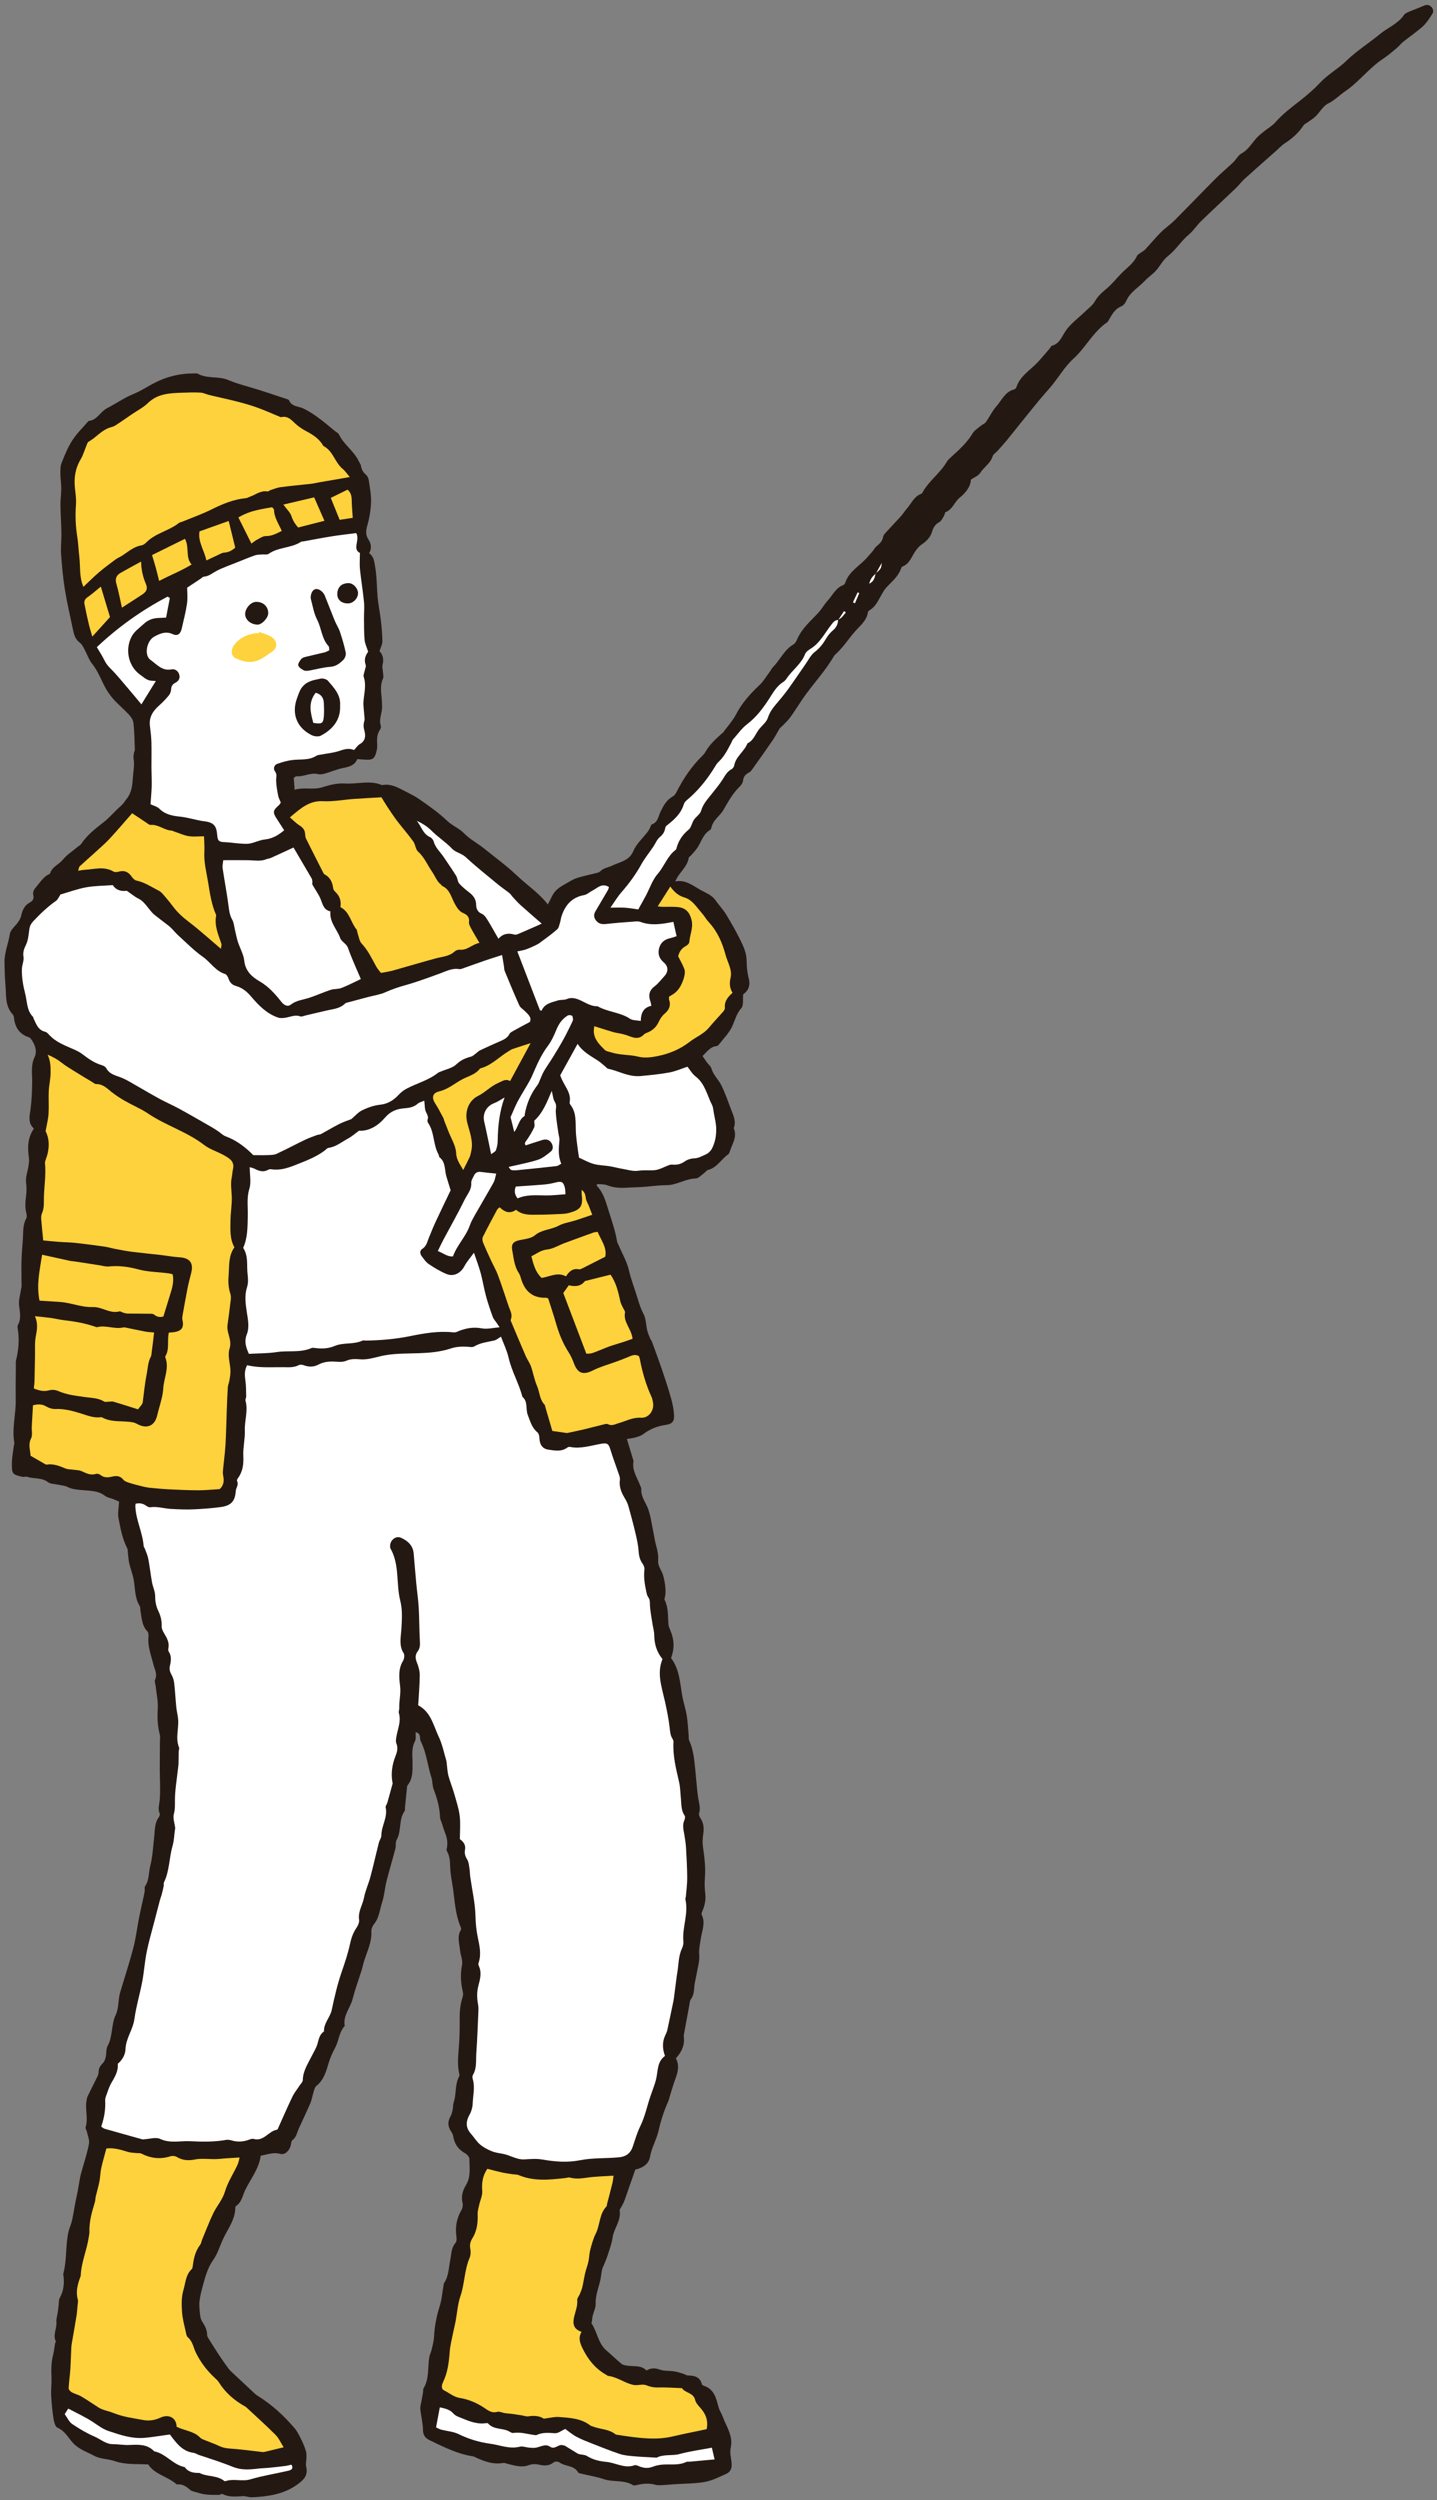
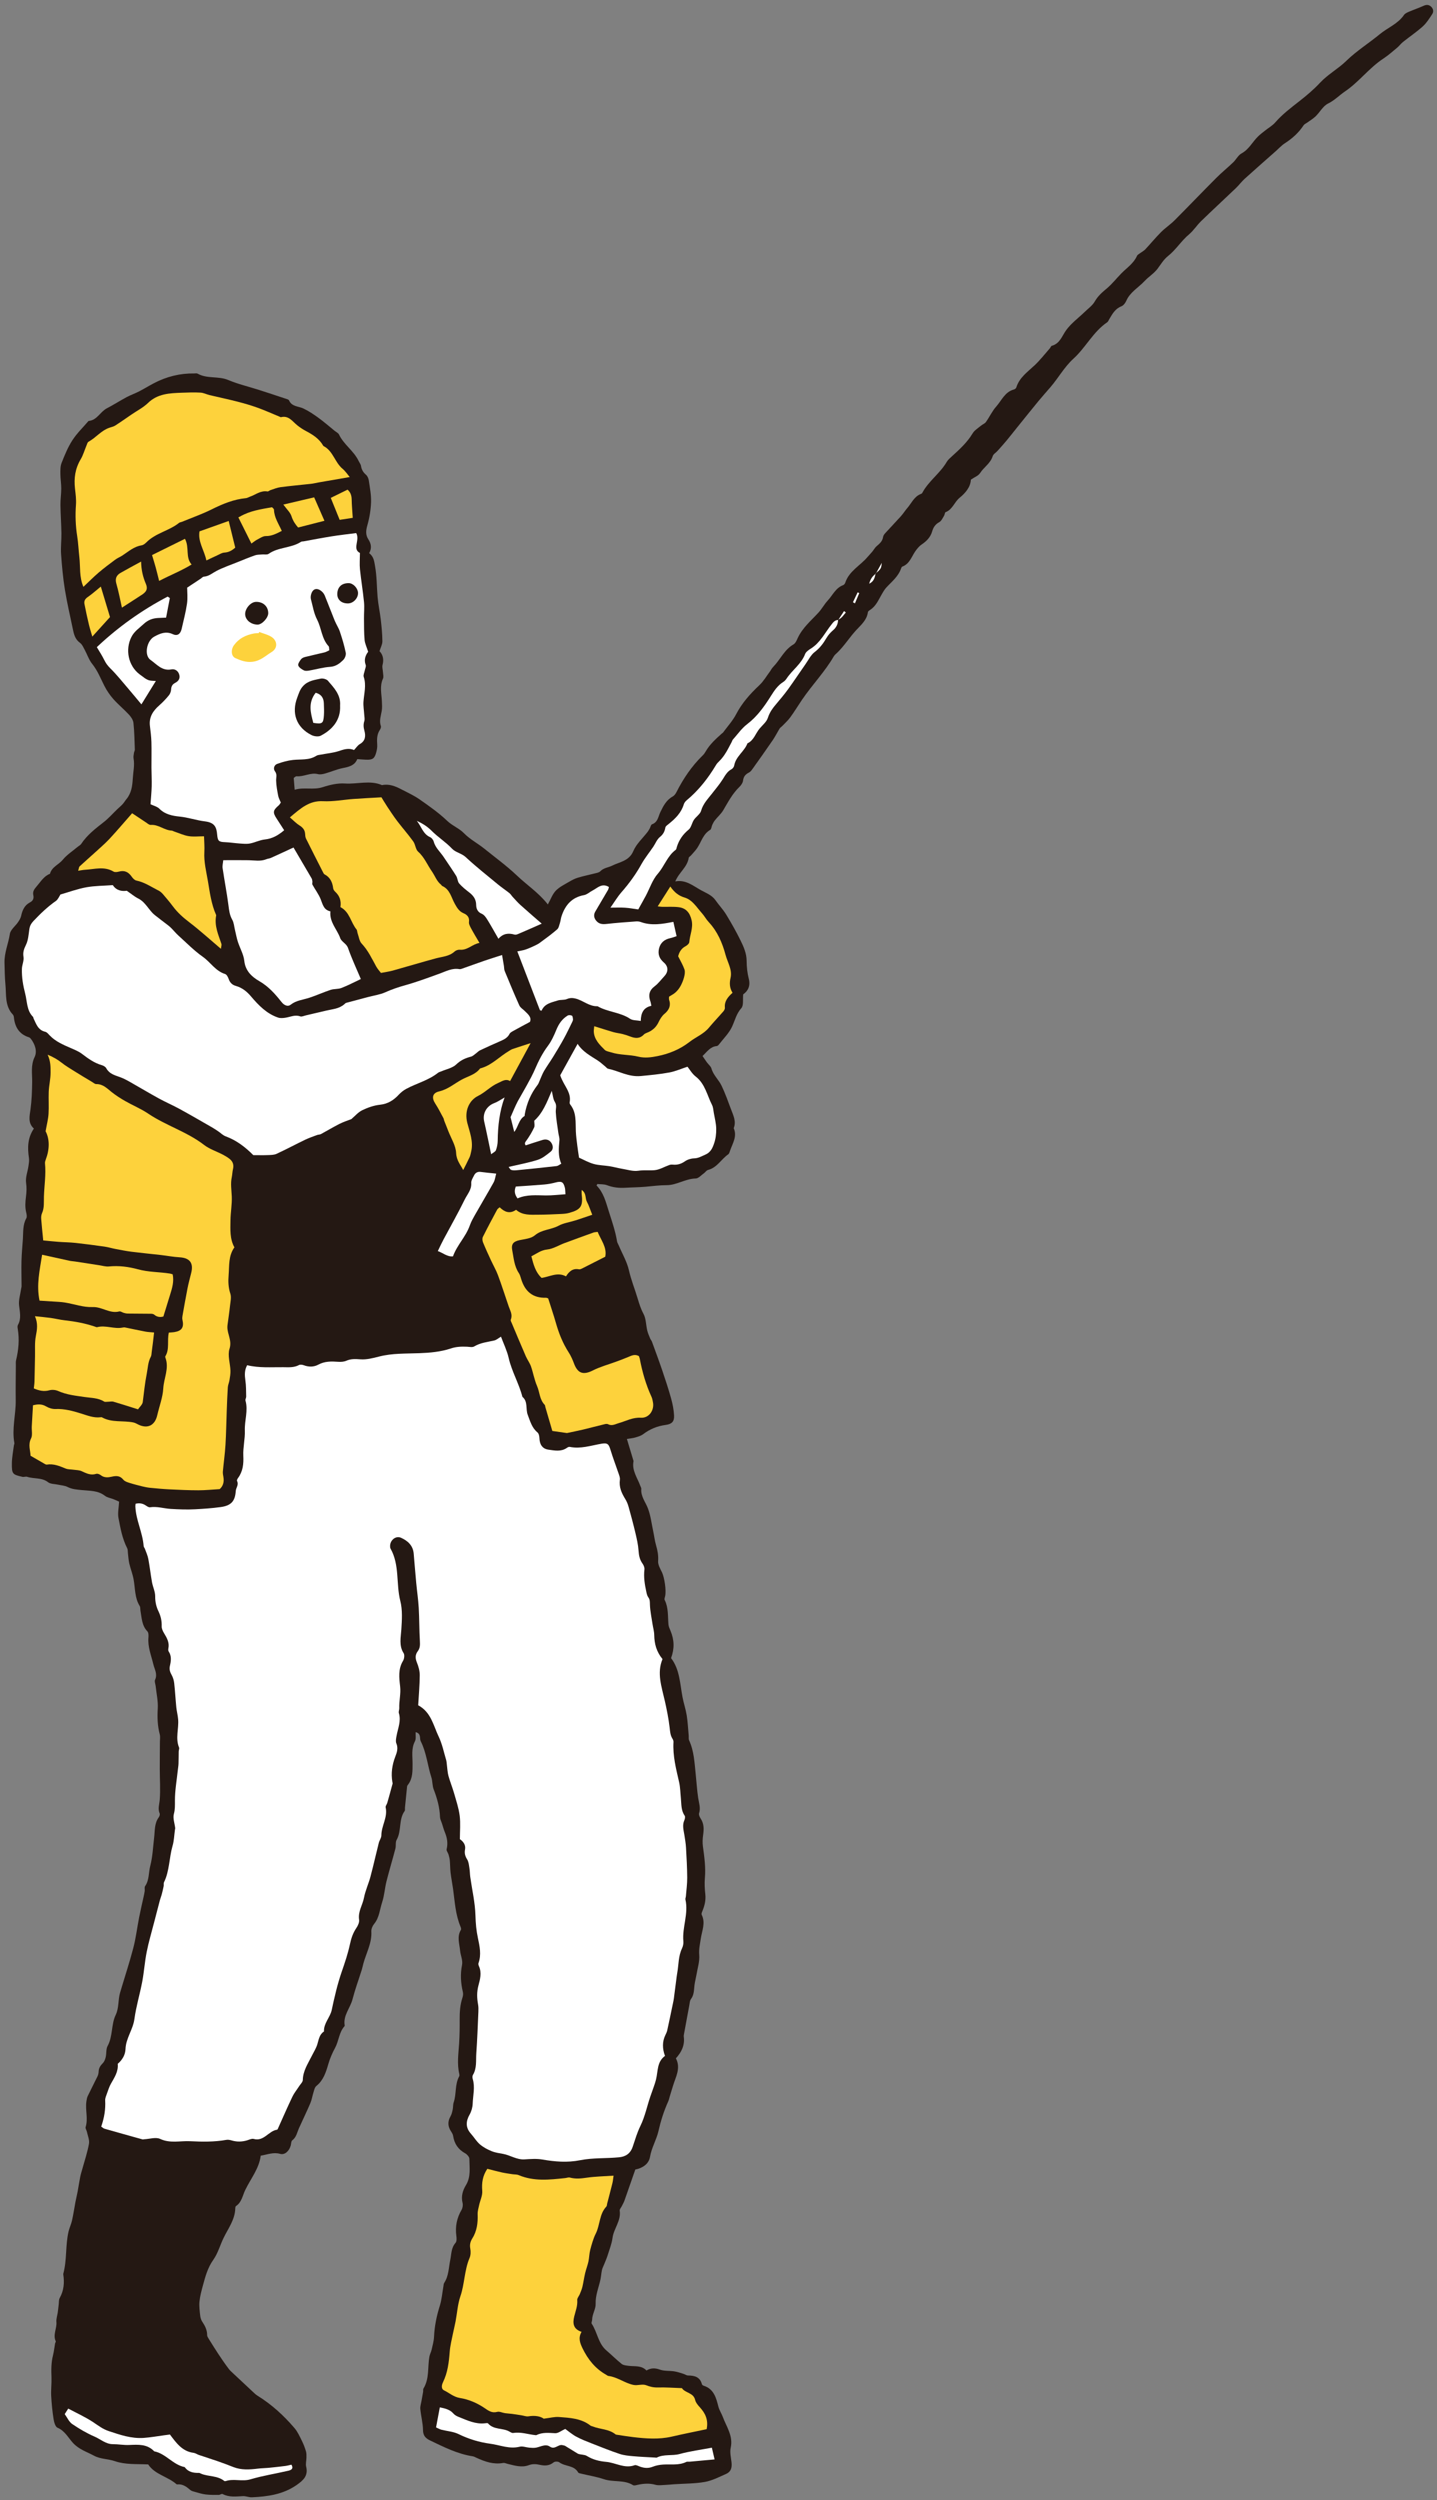
<svg xmlns="http://www.w3.org/2000/svg" xmlns:ns1="http://www.serif.com/" width="100%" height="100%" viewBox="0 0 157 273" version="1.1" xml:space="preserve" style="fill-rule:evenodd;clip-rule:evenodd;stroke-linejoin:round;stroke-miterlimit:2;">
  <rect x="0" y="0" width="157" height="273" fill="#808080" stroke="none" />
  <g transform="matrix(1,0,0,1,-2426,-3634)">
    <g id="camping">
        </g>
    <g id="アートボード1" transform="matrix(2.5,0,0,4.354,0,0)">
      <rect x="0" y="0" width="1200" height="1327" style="fill:none;" />
      <g id="レイヤー-2" ns1:id="レイヤー 2">
            </g>
      <g id="_2の空あり" ns1:id="2の空あり">
            </g>
      <g id="_2の空あり1" ns1:id="2の空あり">
            </g>
      <g id="_2の空あり2" ns1:id="2の空あり">
            </g>
      <g id="_1" ns1:id="1">
            </g>
      <g id="レイヤー-1" ns1:id="レイヤー 1">
            </g>
      <g transform="matrix(0.4,0,0,0.23,725.068,780.683)">
        <g transform="matrix(1,0,0,1,678.504,378.125)">
          <path d="M0,-14.285C0.769,-13.51 1.01,-12.51 1.323,-11.519C1.672,-10.417 2.055,-9.331 2.243,-8.186C2.267,-8.044 2.356,-7.912 2.414,-7.775C2.804,-6.857 3.329,-5.971 3.546,-5.014C3.784,-3.966 4.185,-2.991 4.488,-1.978C4.665,-1.385 4.835,-0.835 5.134,-0.28C5.415,0.24 5.395,0.919 5.539,1.52C5.613,1.83 5.75,2.126 5.87,2.424C5.914,2.533 6.009,2.622 6.049,2.732C6.433,3.784 6.824,4.833 7.185,5.893C7.528,6.902 7.863,7.915 8.149,8.941C8.315,9.537 8.436,10.16 8.47,10.777C8.509,11.473 8.221,11.734 7.541,11.826C6.641,11.948 5.833,12.277 5.102,12.829C4.854,13.016 4.523,13.109 4.216,13.198C3.935,13.28 3.636,13.3 3.317,13.352C3.553,14.134 3.777,14.875 4,15.616C4.017,15.673 4.05,15.736 4.04,15.789C3.849,16.801 4.463,17.589 4.779,18.46C4.82,18.571 4.9,18.688 4.891,18.796C4.821,19.625 5.354,20.232 5.621,20.94C5.911,21.709 6.009,22.552 6.182,23.365C6.294,23.887 6.353,24.424 6.501,24.935C6.669,25.511 6.773,26.064 6.729,26.681C6.702,27.08 6.968,27.515 7.156,27.909C7.424,28.473 7.632,29.873 7.497,30.486C7.466,30.627 7.392,30.805 7.445,30.912C7.873,31.767 7.78,32.692 7.86,33.596C7.88,33.825 7.989,34.05 8.081,34.267C8.498,35.265 8.529,36.205 8.144,37.254C9.101,38.494 9.113,40.049 9.399,41.528C9.527,42.19 9.748,42.837 9.855,43.502C9.97,44.226 10.003,44.963 10.07,45.695C10.086,45.869 10.045,46.065 10.113,46.213C10.66,47.4 10.705,48.681 10.839,49.945C10.928,50.797 10.978,51.655 11.107,52.501C11.192,53.058 11.39,53.588 11.205,54.169C11.154,54.328 11.265,54.579 11.373,54.74C11.754,55.306 11.735,55.908 11.646,56.544C11.589,56.95 11.568,57.375 11.623,57.779C11.777,58.924 11.941,60.06 11.839,61.225C11.787,61.81 11.819,62.411 11.885,62.997C11.962,63.678 11.794,64.292 11.54,64.903C11.497,65.005 11.448,65.153 11.49,65.236C11.934,66.13 11.518,66.984 11.389,67.852C11.304,68.432 11.169,68.985 11.221,69.607C11.282,70.323 11.036,71.066 10.915,71.796C10.853,72.167 10.75,72.532 10.704,72.904C10.641,73.434 10.665,73.97 10.313,74.438C10.184,74.611 10.18,74.883 10.136,75.113C9.943,76.134 9.755,77.156 9.568,78.178C9.547,78.294 9.518,78.416 9.533,78.53C9.657,79.461 9.291,80.215 8.67,80.892C9.233,81.959 8.654,82.906 8.357,83.883C8.237,84.277 8.116,84.67 7.996,85.064C7.944,85.233 7.914,85.412 7.841,85.572C7.365,86.62 7.023,87.699 6.765,88.829C6.548,89.781 6.01,90.639 5.841,91.647C5.713,92.408 5.031,92.865 4.236,93.02C3.838,94.162 3.454,95.275 3.06,96.384C2.981,96.605 2.859,96.811 2.755,97.023C2.677,97.182 2.509,97.354 2.531,97.497C2.701,98.604 1.886,99.442 1.748,100.469C1.658,101.137 1.398,101.783 1.193,102.433C1.088,102.767 0.937,103.087 0.808,103.414C0.733,103.602 0.633,103.784 0.592,103.979C0.518,104.328 0.497,104.688 0.422,105.036C0.233,105.914 -0.133,106.734 -0.097,107.69C-0.076,108.22 -0.474,108.79 -0.481,109.395C-0.482,109.542 -0.59,109.735 -0.528,109.827C0.093,110.755 0.175,111.978 1.083,112.75C1.648,113.23 2.173,113.76 2.753,114.22C2.939,114.367 3.242,114.386 3.497,114.421C4.164,114.513 4.889,114.34 5.455,114.93C5.934,114.652 6.383,114.642 6.909,114.832C7.394,115.007 7.961,114.943 8.485,115.024C8.828,115.077 9.163,115.196 9.498,115.296C9.669,115.348 9.832,115.475 9.999,115.476C10.71,115.481 11.306,115.63 11.514,116.429C11.531,116.496 11.629,116.568 11.704,116.591C12.827,116.942 13.072,117.925 13.317,118.879C13.421,119.284 13.661,119.62 13.789,119.972C14.185,121.058 14.949,122.058 14.659,123.354C14.547,123.852 14.69,124.414 14.748,124.943C14.816,125.566 14.674,125.981 14.153,126.21C13.398,126.542 12.639,126.939 11.841,127.081C10.735,127.277 9.592,127.261 8.464,127.337C8.141,127.359 7.818,127.399 7.494,127.41C7.14,127.422 6.765,127.485 6.435,127.393C5.78,127.212 5.149,127.256 4.505,127.397C4.335,127.435 4.106,127.507 3.987,127.433C3.007,126.819 1.847,127.134 0.812,126.786C0.003,126.515 -0.852,126.379 -1.686,126.178C-1.801,126.151 -1.966,126.125 -2.01,126.045C-2.458,125.241 -3.43,125.42 -4.058,124.947C-4.197,124.842 -4.556,124.84 -4.686,124.947C-5.157,125.335 -5.655,125.335 -6.203,125.217C-6.603,125.13 -6.978,125.097 -7.41,125.258C-8.161,125.538 -8.937,125.301 -9.692,125.119C-9.862,125.078 -10.045,124.984 -10.203,125.013C-11.253,125.204 -12.193,124.871 -13.119,124.448C-13.254,124.387 -13.39,124.308 -13.533,124.286C-15.198,124.029 -16.676,123.28 -18.171,122.566C-18.673,122.326 -18.952,122.046 -18.96,121.422C-18.97,120.659 -19.178,119.901 -19.253,119.136C-19.281,118.854 -19.177,118.559 -19.127,118.27C-19.069,117.93 -19.002,117.593 -18.945,117.253C-18.925,117.136 -18.967,116.991 -18.911,116.901C-18.246,115.823 -18.47,114.583 -18.26,113.423C-18.212,113.164 -18.077,112.921 -18.017,112.662C-17.911,112.2 -17.775,111.735 -17.754,111.266C-17.703,110.102 -17.472,108.986 -17.123,107.876C-16.906,107.187 -16.854,106.448 -16.726,105.732C-16.705,105.615 -16.707,105.48 -16.646,105.387C-16.139,104.615 -16.155,103.711 -15.978,102.855C-15.848,102.226 -15.884,101.554 -15.402,101.011C-15.26,100.851 -15.282,100.494 -15.316,100.238C-15.448,99.233 -15.268,98.309 -14.754,97.43C-14.631,97.22 -14.577,96.9 -14.635,96.666C-14.817,95.942 -14.621,95.301 -14.26,94.708C-13.708,93.8 -13.888,92.808 -13.894,91.842C-13.895,91.64 -14.143,91.364 -14.348,91.251C-15.116,90.828 -15.539,90.203 -15.668,89.348C-15.693,89.186 -15.786,89.024 -15.88,88.884C-16.249,88.338 -16.288,87.796 -15.951,87.213C-15.826,86.996 -15.768,86.734 -15.715,86.485C-15.659,86.225 -15.69,85.941 -15.606,85.694C-15.291,84.77 -15.494,83.738 -15.003,82.852C-14.965,82.785 -14.976,82.675 -14.995,82.592C-15.259,81.472 -15.08,80.353 -15.01,79.231C-14.956,78.376 -14.946,77.517 -14.953,76.66C-14.96,75.85 -14.906,75.056 -14.65,74.28C-14.587,74.09 -14.555,73.858 -14.601,73.667C-14.837,72.682 -14.895,71.714 -14.692,70.7C-14.595,70.216 -14.857,69.668 -14.906,69.144C-14.976,68.39 -15.273,67.622 -14.814,66.882C-14.767,66.806 -14.813,66.647 -14.856,66.545C-15.417,65.222 -15.483,63.802 -15.676,62.407C-15.758,61.82 -15.876,61.238 -15.947,60.649C-15.999,60.211 -15.989,59.766 -16.029,59.326C-16.05,59.103 -16.106,58.881 -16.17,58.665C-16.229,58.469 -16.42,58.258 -16.379,58.096C-16.216,57.446 -16.323,56.847 -16.568,56.246C-16.699,55.926 -16.79,55.589 -16.897,55.259C-16.97,55.034 -17.093,54.811 -17.101,54.583C-17.137,53.53 -17.413,52.542 -17.792,51.565C-17.949,51.161 -17.908,50.683 -18.042,50.266C-18.462,48.957 -18.578,47.559 -19.208,46.312C-19.367,45.998 -19.119,45.491 -19.761,45.324C-19.783,45.673 -19.702,46.058 -19.842,46.327C-20.265,47.142 -20.093,47.957 -20.1,48.806C-20.105,49.518 -20.071,50.354 -20.568,51.013C-20.621,51.083 -20.688,51.163 -20.697,51.243C-20.781,52.02 -20.856,52.798 -20.932,53.576C-20.943,53.693 -20.906,53.843 -20.965,53.925C-21.644,54.863 -21.279,56.089 -21.84,57.069C-21.988,57.328 -21.893,57.714 -21.974,58.026C-22.288,59.221 -22.648,60.403 -22.95,61.601C-23.138,62.344 -23.178,63.131 -23.417,63.853C-23.684,64.655 -23.724,65.544 -24.304,66.243C-24.479,66.455 -24.617,66.785 -24.602,67.052C-24.529,68.323 -25.163,69.404 -25.477,70.569C-25.538,70.794 -25.582,71.024 -25.651,71.246C-25.987,72.311 -26.377,73.363 -26.656,74.443C-26.904,75.406 -27.696,76.204 -27.516,77.292C-27.512,77.32 -27.512,77.361 -27.528,77.379C-28.139,78.054 -28.15,78.99 -28.56,79.744C-28.874,80.322 -29.124,80.901 -29.309,81.537C-29.562,82.409 -29.841,83.296 -30.616,83.912C-30.791,84.052 -30.847,84.358 -30.924,84.599C-31.051,84.991 -31.107,85.409 -31.268,85.785C-31.662,86.708 -32.106,87.61 -32.517,88.526C-32.722,88.982 -32.79,89.497 -33.242,89.833C-33.37,89.927 -33.356,90.209 -33.411,90.404C-33.573,90.984 -34.049,91.457 -34.563,91.311C-35.311,91.097 -35.948,91.389 -36.689,91.506C-36.863,92.92 -37.786,94.015 -38.384,95.258C-38.675,95.86 -38.763,96.594 -39.398,97.006C-39.453,97.042 -39.468,97.17 -39.47,97.255C-39.5,98.48 -40.232,99.423 -40.738,100.459C-41.127,101.255 -41.364,102.15 -41.868,102.86C-42.49,103.736 -42.747,104.706 -43.014,105.694C-43.166,106.259 -43.323,106.831 -43.38,107.409C-43.429,107.907 -43.359,108.42 -43.305,108.922C-43.281,109.151 -43.215,109.399 -43.091,109.587C-42.788,110.043 -42.538,110.503 -42.542,111.071C-42.543,111.18 -42.48,111.3 -42.419,111.398C-41.704,112.55 -40.982,113.698 -40.162,114.78C-40.073,114.897 -39.962,115.001 -39.854,115.102C-39.034,115.87 -38.214,116.637 -37.391,117.402C-37.284,117.502 -37.171,117.6 -37.047,117.676C-35.5,118.628 -34.173,119.839 -32.998,121.211C-32.657,121.61 -32.433,122.118 -32.194,122.595C-32.01,122.963 -31.863,123.353 -31.744,123.747C-31.679,123.965 -31.691,124.21 -31.693,124.442C-31.696,124.767 -31.798,125.111 -31.724,125.413C-31.477,126.414 -32.046,126.92 -32.769,127.421C-34.249,128.448 -35.932,128.679 -37.659,128.758C-37.976,128.772 -38.301,128.617 -38.618,128.631C-39.379,128.666 -40.136,128.78 -40.859,128.399C-40.955,128.349 -41.139,128.499 -41.283,128.499C-41.753,128.5 -42.227,128.504 -42.692,128.45C-43.07,128.406 -43.441,128.289 -43.81,128.187C-44.009,128.132 -44.237,128.086 -44.385,127.959C-44.8,127.602 -45.217,127.288 -45.806,127.353C-45.833,127.356 -45.871,127.348 -45.891,127.33C-46.858,126.484 -48.269,126.274 -48.981,125.174C-50.235,125.11 -51.443,125.221 -52.625,124.817C-53.36,124.565 -54.22,124.592 -54.883,124.232C-55.664,123.809 -56.534,123.553 -57.204,122.826C-57.72,122.266 -58.091,121.502 -58.893,121.17C-59.127,121.073 -59.266,120.577 -59.318,120.244C-59.449,119.403 -59.538,118.551 -59.581,117.701C-59.616,117.026 -59.523,116.345 -59.55,115.669C-59.581,114.867 -59.586,114.078 -59.386,113.292C-59.278,112.867 -59.237,112.426 -59.16,111.993C-59.145,111.906 -59.057,111.801 -59.084,111.743C-59.42,111.031 -58.946,110.349 -59.011,109.643C-59.042,109.3 -58.911,108.944 -58.862,108.593C-58.821,108.305 -58.796,108.014 -58.76,107.725C-58.73,107.49 -58.759,107.221 -58.652,107.03C-58.197,106.218 -58.123,105.363 -58.259,104.469C-58.263,104.44 -58.266,104.408 -58.258,104.38C-57.844,102.864 -58.044,101.271 -57.677,99.75C-57.58,99.348 -57.393,98.968 -57.303,98.565C-57.156,97.904 -57.059,97.232 -56.933,96.566C-56.862,96.188 -56.766,95.816 -56.696,95.438C-56.593,94.891 -56.515,94.338 -56.404,93.792C-56.34,93.473 -56.234,93.162 -56.148,92.847C-55.907,91.967 -55.609,91.096 -55.453,90.2C-55.382,89.792 -55.588,89.333 -55.679,88.9C-55.716,88.727 -55.865,88.534 -55.821,88.396C-55.527,87.466 -55.872,86.524 -55.736,85.597C-55.706,85.393 -55.671,85.178 -55.583,84.994C-55.239,84.276 -54.867,83.571 -54.52,82.854C-54.447,82.702 -54.403,82.521 -54.398,82.352C-54.386,81.965 -54.215,81.69 -53.943,81.422C-53.775,81.256 -53.678,80.987 -53.622,80.747C-53.529,80.349 -53.6,79.88 -53.416,79.543C-52.833,78.477 -53.041,77.217 -52.534,76.16C-52.159,75.377 -52.289,74.53 -52.057,73.741C-51.579,72.12 -51.043,70.514 -50.615,68.88C-50.326,67.777 -50.191,66.634 -49.971,65.512C-49.823,64.758 -49.644,64.01 -49.481,63.258C-49.437,63.056 -49.391,62.854 -49.363,62.65C-49.34,62.473 -49.409,62.247 -49.323,62.123C-48.857,61.454 -48.949,60.644 -48.759,59.912C-48.5,58.914 -48.454,57.859 -48.334,56.826C-48.245,56.064 -48.318,55.27 -47.82,54.599C-47.741,54.492 -47.685,54.291 -47.732,54.183C-47.951,53.679 -47.766,53.211 -47.724,52.712C-47.632,51.606 -47.716,50.485 -47.718,49.369C-47.72,48.368 -47.707,47.367 -47.702,46.366C-47.701,46.101 -47.652,45.821 -47.718,45.573C-47.965,44.643 -47.997,43.716 -47.938,42.753C-47.89,41.947 -48.079,41.126 -48.165,40.312C-48.19,40.078 -48.317,39.802 -48.233,39.621C-47.943,38.996 -48.283,38.501 -48.418,37.934C-48.647,36.972 -49.047,36.031 -48.955,35.003C-48.936,34.781 -48.94,34.471 -49.071,34.335C-49.687,33.698 -49.682,32.876 -49.827,32.097C-49.859,31.922 -49.824,31.711 -49.91,31.573C-50.474,30.666 -50.396,29.624 -50.582,28.636C-50.691,28.061 -50.915,27.509 -51.048,26.938C-51.135,26.565 -51.151,26.176 -51.2,25.794C-51.222,25.618 -51.201,25.418 -51.278,25.269C-51.812,24.23 -52.017,23.093 -52.23,21.969C-52.331,21.435 -52.195,20.857 -52.162,20.189C-52.33,20.116 -52.563,20.009 -52.801,19.914C-53.105,19.794 -53.463,19.747 -53.708,19.555C-54.468,18.96 -55.377,19.019 -56.241,18.928C-56.778,18.871 -57.292,18.846 -57.791,18.59C-58.096,18.433 -58.475,18.418 -58.822,18.341C-59.195,18.257 -59.651,18.281 -59.925,18.07C-60.622,17.532 -61.466,17.73 -62.211,17.48C-62.362,17.429 -62.558,17.524 -62.718,17.488C-63.818,17.234 -63.891,17.174 -63.877,16.003C-63.87,15.356 -63.737,14.711 -63.657,14.066C-63.646,13.978 -63.586,13.887 -63.602,13.807C-63.897,12.242 -63.433,10.702 -63.456,9.145C-63.474,7.868 -63.45,6.589 -63.443,5.311C-63.442,5.133 -63.461,4.947 -63.42,4.777C-63.147,3.651 -63.038,2.518 -63.232,1.367C-63.257,1.222 -63.281,1.04 -63.217,0.926C-62.817,0.218 -63.016,-0.492 -63.092,-1.232C-63.15,-1.799 -62.957,-2.393 -62.874,-2.974C-62.858,-3.089 -62.817,-3.202 -62.817,-3.316C-62.818,-4.229 -62.849,-5.143 -62.826,-6.055C-62.806,-6.851 -62.727,-7.646 -62.674,-8.441C-62.623,-9.208 -62.702,-9.99 -62.299,-10.708C-62.212,-10.864 -62.258,-11.124 -62.306,-11.321C-62.451,-11.911 -62.411,-12.49 -62.333,-13.087C-62.271,-13.571 -62.248,-14.055 -62.322,-14.57C-62.407,-15.157 -62.153,-15.79 -62.064,-16.406C-62.022,-16.695 -61.968,-16.997 -62.011,-17.279C-62.18,-18.396 -62.165,-19.476 -61.471,-20.491C-62.153,-21.101 -61.937,-21.87 -61.841,-22.589C-61.707,-23.584 -61.674,-24.572 -61.66,-25.575C-61.648,-26.463 -61.832,-27.378 -61.393,-28.287C-61.09,-28.915 -61.341,-29.678 -61.802,-30.277C-61.854,-30.344 -61.928,-30.416 -62.006,-30.44C-63.063,-30.771 -63.54,-31.538 -63.651,-32.592C-63.662,-32.704 -63.694,-32.84 -63.767,-32.916C-64.66,-33.859 -64.473,-35.07 -64.581,-36.2C-64.656,-36.984 -64.662,-37.774 -64.683,-38.562C-64.713,-39.649 -64.26,-40.654 -64.097,-41.712C-64.025,-42.179 -63.493,-42.569 -63.193,-43.01C-63.05,-43.22 -62.911,-43.455 -62.859,-43.698C-62.728,-44.309 -62.49,-44.842 -61.917,-45.142C-61.567,-45.325 -61.452,-45.573 -61.534,-45.943C-61.62,-46.334 -61.434,-46.6 -61.178,-46.891C-60.731,-47.4 -60.392,-48.011 -59.714,-48.272C-59.518,-49.026 -58.753,-49.268 -58.31,-49.808C-57.87,-50.343 -57.257,-50.736 -56.718,-51.189C-56.582,-51.304 -56.399,-51.384 -56.306,-51.525C-55.657,-52.504 -54.747,-53.199 -53.837,-53.909C-53.302,-54.326 -52.849,-54.846 -52.357,-55.317C-52.167,-55.5 -51.959,-55.665 -51.781,-55.859C-51.628,-56.025 -51.515,-56.226 -51.37,-56.4C-50.817,-57.063 -50.716,-57.829 -50.665,-58.672C-50.62,-59.398 -50.45,-60.113 -50.58,-60.851C-50.615,-61.047 -50.563,-61.262 -50.535,-61.467C-50.519,-61.583 -50.439,-61.696 -50.443,-61.808C-50.479,-62.78 -50.49,-63.756 -50.593,-64.722C-50.627,-65.04 -50.856,-65.378 -51.084,-65.625C-51.627,-66.212 -52.256,-66.722 -52.786,-67.319C-53.174,-67.757 -53.514,-68.257 -53.779,-68.779C-54.19,-69.589 -54.515,-70.431 -55.1,-71.157C-55.464,-71.609 -55.651,-72.202 -55.934,-72.723C-56.074,-72.98 -56.202,-73.288 -56.425,-73.447C-56.911,-73.795 -57.075,-74.28 -57.185,-74.814C-57.488,-76.285 -57.839,-77.748 -58.08,-79.23C-58.289,-80.513 -58.409,-81.815 -58.5,-83.113C-58.554,-83.872 -58.451,-84.641 -58.463,-85.404C-58.479,-86.436 -58.557,-87.466 -58.569,-88.498C-58.577,-89.091 -58.482,-89.686 -58.481,-90.28C-58.481,-90.809 -58.573,-91.337 -58.576,-91.866C-58.578,-92.271 -58.59,-92.71 -58.445,-93.074C-58.109,-93.921 -57.76,-94.783 -57.267,-95.543C-56.773,-96.306 -56.097,-96.952 -55.501,-97.649C-54.571,-97.722 -54.229,-98.648 -53.503,-99.026C-52.768,-99.407 -52.068,-99.856 -51.338,-100.247C-50.901,-100.48 -50.426,-100.642 -49.985,-100.869C-49.438,-101.149 -48.915,-101.474 -48.37,-101.76C-46.986,-102.486 -45.511,-102.856 -43.943,-102.83C-43.824,-102.828 -43.681,-102.863 -43.589,-102.811C-42.544,-102.222 -41.315,-102.57 -40.225,-102.11C-39.164,-101.662 -38.024,-101.4 -36.922,-101.048C-35.966,-100.743 -35.014,-100.428 -34.063,-100.111C-33.895,-100.055 -33.648,-100.008 -33.593,-99.886C-33.281,-99.196 -32.585,-99.267 -32.044,-99.016C-31.46,-98.744 -30.913,-98.376 -30.388,-97.996C-29.773,-97.551 -29.199,-97.049 -28.608,-96.571C-28.446,-96.441 -28.219,-96.341 -28.138,-96.172C-27.613,-95.071 -26.523,-94.395 -25.999,-93.299C-25.91,-93.112 -25.762,-92.937 -25.732,-92.742C-25.671,-92.333 -25.486,-92.038 -25.173,-91.768C-25.012,-91.629 -24.909,-91.365 -24.877,-91.144C-24.765,-90.365 -24.607,-89.577 -24.634,-88.799C-24.664,-87.947 -24.806,-87.081 -25.041,-86.261C-25.2,-85.706 -25.245,-85.226 -24.938,-84.755C-24.619,-84.265 -24.53,-83.777 -24.845,-83.23C-24.333,-82.866 -24.291,-82.341 -24.195,-81.805C-23.996,-80.694 -24.015,-79.572 -23.921,-78.457C-23.852,-77.636 -23.669,-76.826 -23.574,-76.006C-23.484,-75.216 -23.404,-74.421 -23.396,-73.628C-23.393,-73.293 -23.585,-72.956 -23.71,-72.549C-23.343,-72.166 -23.214,-71.658 -23.377,-71.052C-23.443,-70.808 -23.347,-70.523 -23.333,-70.255C-23.321,-70.021 -23.241,-69.748 -23.33,-69.557C-23.706,-68.747 -23.491,-67.928 -23.453,-67.109C-23.436,-66.753 -23.409,-66.388 -23.467,-66.04C-23.558,-65.491 -23.762,-64.96 -23.565,-64.387C-23.524,-64.271 -23.592,-64.082 -23.669,-63.967C-24.01,-63.463 -23.999,-62.912 -23.961,-62.341C-23.943,-62.08 -23.991,-61.807 -24.057,-61.551C-24.244,-60.831 -24.456,-60.684 -25.197,-60.714C-25.493,-60.726 -25.788,-60.753 -26.139,-60.777C-26.44,-60.036 -27.11,-59.927 -27.797,-59.782C-28.424,-59.649 -29.023,-59.385 -29.644,-59.21C-29.896,-59.139 -30.191,-59.079 -30.434,-59.14C-31.252,-59.346 -31.983,-58.831 -32.78,-58.905C-32.872,-58.913 -32.977,-58.789 -33.084,-58.721C-33.051,-58.323 -33.02,-57.944 -32.978,-57.436C-31.961,-57.744 -30.941,-57.383 -29.916,-57.718C-29.141,-57.972 -28.286,-58.171 -27.485,-58.117C-26.136,-58.026 -24.76,-58.512 -23.438,-57.94C-22.673,-58.103 -21.997,-57.832 -21.344,-57.492C-20.664,-57.139 -19.956,-56.82 -19.332,-56.385C-18.292,-55.659 -17.24,-54.925 -16.326,-54.054C-15.755,-53.51 -15.01,-53.235 -14.493,-52.706C-13.817,-52.014 -12.977,-51.591 -12.257,-51.009C-11.06,-50.044 -9.802,-49.131 -8.692,-48.077C-7.584,-47.025 -6.293,-46.185 -5.32,-44.929C-5.001,-45.501 -4.813,-46.057 -4.443,-46.437C-4.044,-46.849 -3.484,-47.11 -2.978,-47.41C-2.68,-47.586 -2.364,-47.75 -2.035,-47.849C-1.445,-48.027 -0.837,-48.145 -0.24,-48.301C-0.016,-48.359 0.26,-48.391 0.404,-48.54C0.78,-48.928 1.296,-48.953 1.714,-49.163C2.528,-49.57 3.562,-49.659 4.021,-50.751C4.35,-51.534 5.057,-52.157 5.59,-52.854C5.675,-52.965 5.743,-53.091 5.811,-53.214C5.896,-53.368 5.939,-53.624 6.06,-53.667C6.703,-53.893 6.734,-54.499 6.97,-54.989C7.291,-55.658 7.628,-56.322 8.33,-56.705C8.499,-56.797 8.639,-56.991 8.729,-57.17C9.486,-58.663 10.413,-60.029 11.619,-61.199C11.745,-61.321 11.847,-61.474 11.936,-61.628C12.381,-62.399 13.035,-62.98 13.688,-63.564C13.732,-63.603 13.791,-63.63 13.825,-63.676C14.312,-64.34 14.883,-64.961 15.26,-65.683C15.906,-66.92 16.806,-67.911 17.807,-68.852C18.248,-69.267 18.563,-69.818 18.931,-70.31C19.055,-70.476 19.146,-70.673 19.289,-70.818C20.068,-71.609 20.509,-72.702 21.526,-73.29C21.731,-73.409 21.858,-73.704 21.966,-73.943C22.481,-75.079 23.424,-75.859 24.243,-76.746C24.62,-77.155 24.887,-77.666 25.266,-78.074C25.804,-78.653 26.13,-79.452 26.954,-79.751C27.048,-79.786 27.141,-79.91 27.174,-80.012C27.594,-81.286 28.806,-81.868 29.604,-82.81C29.77,-83.005 29.951,-83.187 30.115,-83.384C30.285,-83.587 30.413,-83.835 30.61,-84.002C30.934,-84.277 31.239,-84.537 31.307,-84.992C31.327,-85.131 31.417,-85.276 31.514,-85.383C32.091,-86.016 32.687,-86.631 33.26,-87.268C33.517,-87.554 33.721,-87.888 33.974,-88.179C34.433,-88.709 34.711,-89.418 35.438,-89.69C35.492,-89.71 35.557,-89.745 35.582,-89.792C36.26,-91.085 37.521,-91.918 38.253,-93.172C38.398,-93.421 38.638,-93.621 38.857,-93.82C39.684,-94.571 40.505,-95.318 41.091,-96.297C41.291,-96.631 41.674,-96.859 41.984,-97.121C42.162,-97.271 42.415,-97.355 42.543,-97.534C42.936,-98.084 43.222,-98.721 43.666,-99.219C44.261,-99.886 44.614,-100.826 45.611,-101.083C45.71,-101.109 45.835,-101.212 45.864,-101.306C46.203,-102.392 47.099,-102.998 47.872,-103.726C48.47,-104.29 48.98,-104.95 49.526,-105.569C49.605,-105.657 49.651,-105.821 49.741,-105.846C50.641,-106.09 50.849,-106.919 51.32,-107.562C51.871,-108.315 52.665,-108.89 53.347,-109.55C53.725,-109.916 54.186,-110.241 54.439,-110.683C54.779,-111.276 55.247,-111.68 55.755,-112.103C56.339,-112.591 56.814,-113.208 57.352,-113.753C57.95,-114.357 58.686,-114.832 59.05,-115.652C59.115,-115.796 59.314,-115.883 59.456,-115.99C59.621,-116.115 59.815,-116.211 59.954,-116.36C60.536,-116.982 61.079,-117.642 61.68,-118.244C62.137,-118.702 62.692,-119.064 63.15,-119.522C64.677,-121.049 66.17,-122.609 67.696,-124.136C68.292,-124.734 68.953,-125.267 69.563,-125.851C69.885,-126.159 70.102,-126.624 70.472,-126.824C71.289,-127.266 71.666,-128.089 72.29,-128.689C72.526,-128.915 72.789,-129.112 73.046,-129.316C73.414,-129.609 73.843,-129.848 74.148,-130.196C74.931,-131.094 75.862,-131.795 76.796,-132.523C77.577,-133.133 78.363,-133.794 79.037,-134.518C79.901,-135.447 81.013,-136.035 81.905,-136.903C83.037,-138.005 84.381,-138.84 85.59,-139.835C86.45,-140.542 87.552,-140.947 88.211,-141.909C88.32,-142.068 88.534,-142.175 88.722,-142.256C89.265,-142.489 89.829,-142.678 90.368,-142.922C90.683,-143.065 90.943,-143.049 91.187,-142.82C91.44,-142.583 91.476,-142.271 91.3,-142.005C90.992,-141.539 90.686,-141.045 90.277,-140.677C89.596,-140.064 88.829,-139.548 88.11,-138.976C87.88,-138.793 87.704,-138.543 87.478,-138.355C86.982,-137.943 86.495,-137.51 85.958,-137.158C84.412,-136.146 83.312,-134.624 81.78,-133.586C81.155,-133.163 80.641,-132.611 79.924,-132.261C79.376,-131.993 79.034,-131.324 78.566,-130.868C78.296,-130.606 77.959,-130.413 77.652,-130.189C77.515,-130.089 77.334,-130.017 77.247,-129.884C76.713,-129.075 76.016,-128.452 75.204,-127.929C74.838,-127.693 74.536,-127.355 74.205,-127.063C73.073,-126.062 71.934,-125.069 70.813,-124.056C70.468,-123.743 70.188,-123.359 69.851,-123.037C68.589,-121.832 67.304,-120.65 66.051,-119.436C65.585,-118.985 65.231,-118.411 64.738,-117.999C63.889,-117.289 63.307,-116.323 62.452,-115.645C61.944,-115.242 61.66,-114.731 61.292,-114.244C60.907,-113.732 60.319,-113.379 59.876,-112.904C59.204,-112.185 58.284,-111.698 57.869,-110.73C57.77,-110.499 57.561,-110.236 57.34,-110.15C56.67,-109.89 56.364,-109.329 56.032,-108.771C55.957,-108.644 55.899,-108.481 55.785,-108.404C54.256,-107.365 53.448,-105.66 52.114,-104.448C51.117,-103.544 50.476,-102.365 49.614,-101.359C49.171,-100.841 48.711,-100.336 48.277,-99.809C47.467,-98.825 46.671,-97.831 45.87,-96.84C45.5,-96.382 45.138,-95.917 44.761,-95.466C44.456,-95.1 44.135,-94.747 43.817,-94.393C43.638,-94.194 43.352,-94.034 43.281,-93.805C43.038,-93.019 42.318,-92.611 41.903,-91.963C41.715,-91.671 41.301,-91.524 40.899,-91.25C40.866,-90.456 40.315,-89.798 39.673,-89.278C39.093,-88.808 38.897,-87.989 38.138,-87.704C38.047,-87.669 38.049,-87.432 37.971,-87.311C37.815,-87.066 37.683,-86.748 37.451,-86.62C37.022,-86.382 36.804,-86.071 36.67,-85.607C36.493,-84.989 36.062,-84.536 35.521,-84.18C35.311,-84.042 35.138,-83.838 34.976,-83.642C34.457,-83.016 34.289,-82.097 33.408,-81.767C33.342,-81.742 33.294,-81.631 33.266,-81.55C32.964,-80.67 32.242,-80.122 31.647,-79.47C31.452,-79.256 31.306,-78.995 31.159,-78.743C30.801,-78.128 30.529,-77.452 29.889,-77.046C29.793,-76.985 29.66,-76.892 29.649,-76.801C29.546,-75.961 28.908,-75.414 28.409,-74.881C27.659,-74.082 27.088,-73.143 26.302,-72.384C26.174,-72.26 26.02,-72.147 25.932,-71.997C24.939,-70.286 23.55,-68.865 22.444,-67.237C22.013,-66.603 21.616,-65.944 21.163,-65.326C20.905,-64.973 20.569,-64.676 20.264,-64.358C20.185,-64.275 20.07,-64.217 20.013,-64.122C19.753,-63.7 19.531,-63.251 19.252,-62.843C18.522,-61.777 17.772,-60.726 17.022,-59.676C16.92,-59.533 16.794,-59.379 16.643,-59.305C16.264,-59.119 16.061,-58.865 16.007,-58.426C15.977,-58.184 15.794,-57.923 15.61,-57.745C14.851,-57.013 14.373,-56.098 13.848,-55.207C13.614,-54.809 13.244,-54.492 12.95,-54.126C12.828,-53.974 12.733,-53.797 12.649,-53.62C12.56,-53.435 12.555,-53.141 12.417,-53.06C11.636,-52.605 11.453,-51.749 10.997,-51.078C10.798,-50.786 10.543,-50.531 10.31,-50.262C10.234,-50.174 10.086,-50.105 10.072,-50.011C9.92,-48.986 8.992,-48.411 8.606,-47.44C9.748,-47.659 10.541,-46.96 11.422,-46.477C11.989,-46.166 12.604,-45.949 13,-45.384C13.373,-44.853 13.829,-44.377 14.165,-43.827C14.731,-42.9 15.269,-41.952 15.747,-40.978C16.083,-40.291 16.395,-39.586 16.399,-38.774C16.402,-38.125 16.473,-37.461 16.633,-36.834C16.836,-36.041 16.557,-35.506 16.023,-35.124C15.963,-34.564 16.087,-33.92 15.821,-33.622C15.282,-33.018 15.13,-32.306 14.819,-31.626C14.483,-30.891 13.858,-30.289 13.353,-29.633C13.301,-29.566 13.211,-29.495 13.132,-29.488C12.433,-29.425 12.084,-28.875 11.581,-28.403C11.747,-28.161 11.906,-27.92 12.075,-27.688C12.232,-27.473 12.482,-27.289 12.55,-27.051C12.759,-26.312 13.352,-25.812 13.666,-25.155C14.062,-24.328 14.368,-23.458 14.692,-22.598C14.941,-21.935 15.286,-21.277 14.988,-20.532C15.372,-19.66 14.897,-18.921 14.615,-18.154C14.553,-17.988 14.512,-17.766 14.386,-17.679C13.623,-17.154 13.172,-16.229 12.187,-15.98C12.01,-15.936 11.883,-15.721 11.718,-15.605C11.43,-15.401 11.134,-15.052 10.837,-15.047C9.716,-15.027 8.764,-14.321 7.67,-14.319C6.881,-14.318 6.116,-14.215 5.343,-14.146C4.63,-14.083 3.884,-14.082 3.15,-14.037C2.467,-13.995 1.793,-14.065 1.135,-14.318C0.818,-14.44 0.442,-14.408 0.093,-14.446C0.062,-14.392 0.031,-14.339 0,-14.285" style="fill:rgb(36,24,19);fill-rule:nonzero;" />
        </g>
        <g transform="matrix(1,0,0,1,624.389,384.272)">
          <path d="M0,82.19C0.336,81.219 0.485,80.294 0.432,79.332C0.419,79.087 0.54,78.828 0.626,78.585C0.754,78.225 0.87,77.853 1.056,77.523C1.441,76.839 1.89,76.186 1.804,75.344C2.305,74.922 2.631,74.364 2.654,73.734C2.696,72.551 3.47,71.616 3.626,70.462C3.811,69.093 4.222,67.756 4.479,66.395C4.682,65.32 4.755,64.219 4.968,63.146C5.179,62.081 5.492,61.036 5.763,59.983C5.976,59.157 6.191,58.33 6.41,57.505C6.463,57.306 6.546,57.115 6.599,56.916C6.681,56.607 6.757,56.295 6.82,55.981C6.849,55.84 6.799,55.671 6.858,55.551C7.472,54.298 7.414,52.888 7.794,51.579C7.958,51.015 7.972,50.407 8.055,49.82C8.063,49.76 8.09,49.7 8.084,49.644C8.024,49.124 7.81,48.565 7.937,48.098C8.075,47.591 8.054,47.144 8.053,46.641C8.05,45.561 8.244,44.48 8.358,43.4C8.386,43.138 8.435,42.877 8.445,42.615C8.463,42.174 8.453,41.732 8.464,41.29C8.467,41.142 8.555,40.971 8.505,40.852C8.083,39.835 8.492,38.799 8.403,37.778C8.365,37.337 8.248,36.903 8.204,36.462C8.117,35.594 8.073,34.721 7.975,33.853C7.94,33.542 7.849,33.215 7.696,32.945C7.509,32.616 7.415,32.329 7.506,31.939C7.626,31.421 7.704,30.879 7.37,30.381C7.313,30.297 7.317,30.148 7.339,30.038C7.469,29.393 7.165,28.888 6.854,28.37C6.724,28.154 6.598,27.884 6.606,27.644C6.626,27.062 6.514,26.54 6.259,26.012C6.017,25.51 5.889,24.973 5.896,24.379C5.901,23.862 5.642,23.347 5.547,22.822C5.396,21.982 5.304,21.131 5.146,20.293C5.076,19.92 4.909,19.565 4.78,19.204C4.74,19.092 4.642,18.991 4.634,18.88C4.526,17.4 3.788,16.053 3.729,14.564C3.725,14.478 3.743,14.391 3.754,14.273C4.147,14.182 4.505,14.221 4.849,14.447C4.996,14.544 5.183,14.681 5.331,14.658C6.103,14.54 6.836,14.791 7.588,14.835C8.479,14.888 9.376,14.923 10.266,14.875C11.19,14.826 12.112,14.763 13.037,14.637C14.233,14.475 14.626,13.966 14.699,12.878C14.723,12.527 15.055,12.204 14.841,11.792C14.804,11.721 14.877,11.56 14.943,11.472C15.488,10.739 15.566,9.928 15.523,9.031C15.481,8.125 15.726,7.206 15.691,6.299C15.65,5.203 16.071,4.122 15.762,3.022C15.726,2.895 15.841,2.733 15.838,2.589C15.824,2.001 15.836,1.406 15.751,0.827C15.668,0.252 15.641,-0.289 15.944,-0.834C17.25,-0.516 18.569,-0.629 19.883,-0.617C20.471,-0.611 21.058,-0.557 21.613,-0.854C21.746,-0.925 21.975,-0.89 22.132,-0.83C22.669,-0.625 23.228,-0.631 23.699,-0.886C24.414,-1.276 25.139,-1.259 25.9,-1.205C26.191,-1.184 26.517,-1.205 26.777,-1.32C27.293,-1.546 27.781,-1.513 28.332,-1.474C28.993,-1.427 29.686,-1.604 30.342,-1.774C31.801,-2.15 33.293,-2.088 34.771,-2.145C35.94,-2.19 37.094,-2.292 38.199,-2.66C38.787,-2.857 39.36,-2.874 39.956,-2.85C40.222,-2.839 40.549,-2.758 40.746,-2.878C41.434,-3.295 42.205,-3.356 42.953,-3.534C43.187,-3.59 43.389,-3.778 43.677,-3.947C43.964,-3.171 44.334,-2.421 44.515,-1.628C44.853,-0.15 45.642,1.158 46.017,2.615C46.648,3.136 46.349,3.936 46.599,4.579C46.868,5.273 47.046,5.986 47.661,6.494C47.806,6.614 47.868,6.9 47.875,7.114C47.898,7.801 48.192,8.28 48.859,8.375C49.524,8.469 50.225,8.624 50.858,8.191C50.952,8.127 51.085,8.051 51.181,8.071C52.376,8.316 53.501,7.926 54.65,7.727C55.32,7.611 55.452,7.768 55.646,8.413C55.907,9.279 56.238,10.123 56.527,10.981C56.6,11.198 56.696,11.439 56.666,11.653C56.556,12.445 56.848,13.101 57.248,13.747C57.412,14.011 57.535,14.311 57.619,14.611C57.883,15.553 58.136,16.499 58.361,17.451C58.511,18.085 58.661,18.729 58.704,19.376C58.738,19.901 58.827,20.364 59.138,20.797C59.266,20.974 59.375,21.235 59.35,21.44C59.247,22.277 59.385,23.085 59.558,23.892C59.6,24.091 59.65,24.31 59.767,24.467C59.963,24.729 59.937,24.986 59.949,25.291C59.976,25.99 60.126,26.684 60.231,27.38C60.292,27.786 60.413,28.19 60.419,28.597C60.434,29.548 60.664,30.412 61.324,31.212C60.682,32.743 61.235,34.251 61.578,35.78C61.791,36.727 61.986,37.683 62.097,38.645C62.149,39.097 62.171,39.525 62.424,39.916C62.485,40.011 62.528,40.142 62.522,40.254C62.433,41.755 62.806,43.186 63.137,44.629C63.268,45.202 63.27,45.805 63.33,46.393C63.396,47.039 63.339,47.704 63.745,48.285C63.821,48.394 63.775,48.638 63.709,48.786C63.469,49.319 63.623,49.839 63.708,50.366C63.782,50.831 63.863,51.298 63.891,51.767C63.954,52.859 64.016,53.952 64.023,55.045C64.027,55.723 63.932,56.402 63.877,57.08C63.868,57.198 63.802,57.324 63.827,57.432C64.186,58.97 63.46,60.454 63.603,61.983C63.627,62.235 63.566,62.524 63.456,62.753C63.047,63.605 63.095,64.539 62.932,65.434C62.879,65.719 62.85,66.008 62.813,66.296C62.744,66.821 62.677,67.346 62.608,67.872C62.581,68.075 62.562,68.279 62.52,68.48C62.298,69.553 62.074,70.627 61.84,71.698C61.803,71.869 61.721,72.032 61.644,72.191C61.283,72.932 61.303,73.685 61.594,74.482C60.705,75.127 60.838,76.156 60.614,77.06C60.517,77.455 60.367,77.837 60.237,78.223C60.162,78.447 60.076,78.667 59.999,78.891C59.63,79.971 59.412,81.091 58.898,82.139C58.556,82.837 58.325,83.62 58.074,84.37C57.807,85.166 57.265,85.468 56.574,85.536C55.16,85.676 53.708,85.579 52.327,85.854C50.91,86.137 49.574,86.017 48.193,85.779C47.558,85.669 46.887,85.725 46.236,85.764C45.393,85.814 44.708,85.315 43.924,85.169C43.493,85.089 43.047,85.03 42.647,84.866C42.197,84.681 41.744,84.443 41.377,84.13C40.999,83.807 40.737,83.352 40.4,82.976C39.799,82.305 39.821,81.63 40.253,80.87C40.45,80.524 40.571,80.091 40.584,79.692C40.615,78.792 40.86,77.888 40.586,76.984C40.547,76.853 40.545,76.665 40.611,76.555C41.055,75.818 40.925,74.993 40.98,74.203C41.085,72.693 41.14,71.18 41.207,69.668C41.219,69.404 41.22,69.133 41.173,68.874C41.046,68.174 41.019,67.528 41.216,66.793C41.384,66.169 41.595,65.409 41.271,64.707C41.224,64.604 41.184,64.46 41.219,64.364C41.548,63.448 41.347,62.522 41.158,61.641C40.98,60.818 40.911,60.025 40.888,59.183C40.849,57.775 40.519,56.375 40.32,54.971C40.274,54.647 40.279,54.317 40.226,53.995C40.174,53.676 40.148,53.319 39.983,53.059C39.761,52.706 39.669,52.389 39.748,51.976C39.841,51.487 39.577,51.118 39.186,50.848C39.186,49.974 39.27,49.117 39.163,48.284C39.054,47.439 38.773,46.614 38.536,45.789C38.358,45.167 38.105,44.566 37.936,43.942C37.83,43.549 37.817,43.13 37.762,42.723C37.738,42.547 37.733,42.365 37.682,42.197C37.428,41.353 37.254,40.469 36.877,39.683C36.291,38.461 36.045,37.001 34.632,36.249C34.694,35.15 34.793,34.066 34.8,32.981C34.803,32.52 34.674,32.034 34.497,31.604C34.306,31.142 34.281,30.752 34.586,30.351C34.837,30.022 34.839,29.658 34.815,29.251C34.743,28.045 34.759,26.834 34.69,25.628C34.638,24.713 34.5,23.803 34.414,22.89C34.315,21.83 34.232,20.768 34.14,19.707C34.064,18.826 33.491,18.311 32.759,17.984C32.177,17.724 31.547,18.247 31.56,18.91C31.561,18.998 31.572,19.096 31.613,19.17C32.616,20.95 32.198,23 32.68,24.889C32.927,25.859 32.855,26.932 32.79,27.98C32.738,28.809 32.504,29.736 33.04,30.568C33.164,30.76 33.107,31.189 32.972,31.409C32.427,32.294 32.55,33.271 32.656,34.179C32.752,35.001 32.53,35.77 32.563,36.565C32.57,36.741 32.469,36.937 32.517,37.094C32.788,37.977 32.407,38.781 32.259,39.615C32.213,39.874 32.15,40.18 32.243,40.402C32.463,40.928 32.313,41.373 32.126,41.856C31.782,42.744 31.648,43.667 31.809,44.617C31.818,44.676 31.848,44.74 31.834,44.792C31.645,45.493 31.453,46.192 31.253,46.89C31.204,47.059 31.042,47.239 31.074,47.381C31.32,48.463 30.608,49.391 30.607,50.433C30.607,50.71 30.395,50.979 30.323,51.263C30.014,52.489 29.74,53.724 29.414,54.945C29.209,55.713 28.859,56.449 28.711,57.225C28.558,58.029 28.039,58.742 28.173,59.627C28.216,59.91 28.052,60.274 27.878,60.529C27.499,61.083 27.307,61.674 27.167,62.33C26.951,63.337 26.616,64.322 26.278,65.297C25.804,66.668 25.484,68.069 25.181,69.486C25.012,70.273 24.297,70.918 24.336,71.82C23.833,72.144 23.773,72.681 23.617,73.197C23.474,73.67 23.193,74.102 22.969,74.551C22.561,75.368 22.04,76.136 22.025,77.111C22.021,77.326 21.784,77.54 21.647,77.75C21.394,78.143 21.089,78.51 20.888,78.928C20.363,80.018 19.883,81.13 19.383,82.233C19.334,82.34 19.277,82.519 19.203,82.53C18.277,82.666 17.768,83.847 16.652,83.533C16.451,83.477 16.188,83.611 15.961,83.681C15.405,83.851 14.853,83.869 14.29,83.709C14.093,83.653 13.872,83.6 13.678,83.635C12.362,83.87 11.049,83.849 9.715,83.782C8.62,83.727 7.535,84.041 6.431,83.53C5.959,83.312 5.279,83.543 4.694,83.57C4.634,83.573 4.57,83.601 4.517,83.586C3.127,83.2 1.737,82.813 0.35,82.417C0.242,82.386 0.153,82.291 0,82.19" style="fill:white;fill-rule:nonzero;" />
        </g>
        <g transform="matrix(1,0,0,1,641.005,331.104)">
          <path d="M0,29.428C-0.869,28.555 -1.834,27.81 -3.023,27.376C-3.315,27.27 -3.552,27.02 -3.818,26.841C-4.039,26.693 -4.258,26.543 -4.489,26.411C-5.674,25.733 -6.854,25.047 -8.052,24.392C-8.802,23.982 -9.592,23.645 -10.342,23.234C-11.43,22.638 -12.493,21.998 -13.574,21.39C-13.909,21.202 -14.258,21.026 -14.62,20.9C-15.183,20.704 -15.743,20.544 -16.061,19.957C-16.148,19.796 -16.376,19.665 -16.565,19.612C-17.39,19.379 -18.05,18.887 -18.721,18.383C-19.093,18.103 -19.548,17.923 -19.982,17.735C-20.801,17.378 -21.619,17.03 -22.252,16.366C-22.395,16.216 -22.551,16.018 -22.732,15.976C-23.524,15.795 -23.719,15.123 -24.008,14.521C-24.034,14.468 -24.028,14.39 -24.065,14.353C-24.767,13.654 -24.697,12.693 -24.92,11.834C-25.151,10.945 -25.307,10.04 -25.281,9.12C-25.269,8.681 -25.041,8.227 -25.108,7.812C-25.191,7.302 -25.059,6.947 -24.839,6.501C-24.587,5.989 -24.553,5.362 -24.466,4.778C-24.411,4.411 -24.268,4.161 -24,3.878C-23.245,3.082 -22.463,2.335 -21.561,1.705C-21.335,1.547 -21.22,1.231 -21.066,1.005C-20.116,0.733 -19.195,0.392 -18.243,0.221C-17.315,0.053 -16.355,0.059 -15.348,-0.016C-14.978,0.574 -14.357,0.683 -13.825,0.6C-13.332,0.937 -12.974,1.244 -12.565,1.448C-11.756,1.851 -11.431,2.713 -10.77,3.246C-10.29,3.632 -9.791,3.994 -9.304,4.372C-9.169,4.477 -9.04,4.593 -8.919,4.716C-8.672,4.968 -8.448,5.245 -8.187,5.48C-7.309,6.27 -6.476,7.127 -5.515,7.801C-4.676,8.39 -4.133,9.353 -3.083,9.676C-2.911,9.729 -2.765,10.01 -2.693,10.216C-2.552,10.618 -2.318,10.858 -1.901,10.978C-1.23,11.169 -0.715,11.572 -0.252,12.118C0.566,13.082 1.456,14.002 2.701,14.427C2.959,14.515 3.28,14.483 3.56,14.436C4.078,14.348 4.567,14.091 5.126,14.297C5.292,14.358 5.528,14.238 5.729,14.192C6.472,14.021 7.215,13.848 7.956,13.671C8.641,13.506 9.374,13.476 9.942,12.975C10.008,12.917 10.075,12.842 10.154,12.821C10.951,12.603 11.751,12.395 12.551,12.184C13.174,12.02 13.832,11.932 14.413,11.673C15.121,11.356 15.835,11.112 16.583,10.905C17.869,10.548 19.125,10.078 20.382,9.624C21.076,9.373 21.733,9.006 22.513,9.144C22.596,9.159 22.693,9.136 22.776,9.106C23.605,8.816 24.43,8.513 25.261,8.228C25.871,8.018 26.489,7.829 27.181,7.605C27.25,8.017 27.318,8.418 27.383,8.819C27.412,8.995 27.398,9.186 27.464,9.345C27.985,10.604 28.503,11.865 29.065,13.106C29.178,13.356 29.474,13.521 29.68,13.731C30.008,14.067 30.427,14.365 30.228,14.897C29.626,15.221 29.051,15.522 28.486,15.838C28.306,15.938 28.079,16.042 27.995,16.207C27.753,16.679 27.321,16.851 26.883,17.043C26.18,17.35 25.479,17.662 24.786,17.991C24.604,18.077 24.46,18.24 24.293,18.36C24.132,18.475 23.978,18.634 23.797,18.682C23.188,18.841 22.667,19.063 22.179,19.532C21.761,19.933 21.078,20.057 20.512,20.303C20.402,20.35 20.275,20.374 20.185,20.446C19.153,21.27 17.866,21.584 16.726,22.191C16.417,22.355 16.125,22.586 15.886,22.842C15.324,23.446 14.703,23.839 13.841,23.932C13.179,24.004 12.509,24.235 11.906,24.528C11.449,24.75 11.092,25.18 10.715,25.497C10.276,25.67 9.828,25.808 9.417,26.017C8.732,26.365 8.075,26.763 7.398,27.127C7.273,27.194 7.106,27.182 6.969,27.233C6.527,27.398 6.077,27.549 5.653,27.753C4.611,28.254 3.59,28.801 2.541,29.285C2.259,29.415 1.904,29.409 1.581,29.423C1.085,29.444 0.587,29.428 0,29.428" style="fill:white;fill-rule:nonzero;" />
        </g>
        <g transform="matrix(1,0,0,1,618.052,376.824)">
          <path d="M0,-6.992C-0.086,-7.887 -0.167,-8.613 -0.22,-9.342C-0.234,-9.545 -0.214,-9.773 -0.133,-9.956C0.132,-10.55 0.056,-11.166 0.077,-11.786C0.118,-12.989 0.314,-14.186 0.195,-15.396C0.181,-15.536 0.232,-15.692 0.284,-15.829C0.704,-16.942 0.712,-18.038 0.26,-18.897C0.395,-19.663 0.546,-20.225 0.582,-20.794C0.631,-21.591 0.573,-22.394 0.602,-23.193C0.628,-23.894 0.805,-24.575 0.804,-25.296C0.803,-25.918 0.82,-26.51 0.481,-27.246C1.144,-26.972 1.593,-26.701 2.022,-26.363C2.44,-26.034 2.902,-25.757 3.355,-25.475C4.007,-25.068 4.669,-24.674 5.329,-24.278C5.481,-24.187 5.643,-24.038 5.798,-24.04C6.532,-24.052 6.975,-23.565 7.487,-23.161C7.952,-22.794 8.458,-22.473 8.974,-22.179C9.791,-21.713 10.677,-21.352 11.454,-20.829C13.401,-19.516 15.7,-18.848 17.578,-17.404C18.175,-16.945 18.938,-16.705 19.618,-16.351C19.879,-16.215 20.137,-16.062 20.367,-15.879C20.723,-15.597 20.847,-15.225 20.734,-14.768C20.664,-14.485 20.663,-14.185 20.602,-13.898C20.45,-13.193 20.57,-12.497 20.6,-11.792C20.637,-10.923 20.468,-10.047 20.459,-9.173C20.449,-8.175 20.373,-7.156 20.89,-6.238C20.218,-5.308 20.342,-4.236 20.257,-3.216C20.2,-2.54 20.219,-1.867 20.444,-1.19C20.574,-0.796 20.456,-0.309 20.409,0.131C20.334,0.838 20.225,1.542 20.132,2.247C20.124,2.306 20.121,2.365 20.119,2.425C20.101,3.225 20.649,3.913 20.353,4.827C20.124,5.531 20.427,6.402 20.457,7.2C20.47,7.549 20.404,7.903 20.349,8.25C20.307,8.512 20.186,8.765 20.168,9.026C20.113,9.848 20.085,10.673 20.054,11.497C20.006,12.767 19.99,14.038 19.913,15.306C19.854,16.272 19.715,17.233 19.628,18.197C19.61,18.398 19.652,18.608 19.687,18.811C19.78,19.352 19.647,19.808 19.278,20.125C18.457,20.173 17.704,20.254 16.951,20.253C15.887,20.252 14.823,20.202 13.759,20.15C13.068,20.117 12.377,20.051 11.688,19.983C11.398,19.954 11.109,19.897 10.826,19.827C10.341,19.708 9.856,19.584 9.381,19.432C9.159,19.361 8.895,19.274 8.76,19.105C8.399,18.657 7.994,18.654 7.482,18.772C7.092,18.862 6.663,18.904 6.288,18.606C6.159,18.503 5.927,18.416 5.786,18.461C5.189,18.651 4.706,18.406 4.193,18.167C3.934,18.047 3.615,18.056 3.323,18.012C3.031,17.969 2.715,17.99 2.451,17.882C1.786,17.613 1.138,17.33 0.392,17.452C0.295,17.468 0.175,17.382 0.075,17.326C-0.389,17.063 -0.85,16.795 -1.384,16.487C-1.395,15.914 -1.678,15.294 -1.329,14.601C-1.148,14.241 -1.275,13.729 -1.251,13.285C-1.212,12.529 -1.164,11.773 -1.118,10.984C-0.623,10.862 -0.16,10.819 0.328,11.112C0.618,11.287 1.003,11.404 1.338,11.39C2.326,11.349 3.249,11.605 4.167,11.893C4.845,12.104 5.505,12.371 6.236,12.292C6.295,12.286 6.367,12.269 6.411,12.294C7.492,12.904 8.717,12.62 9.855,12.858C10.05,12.899 10.231,13.012 10.415,13.099C11.418,13.573 12.204,13.174 12.458,12.073C12.683,11.094 13.06,10.126 13.117,9.139C13.18,8.03 13.773,6.955 13.357,5.817C13.337,5.763 13.316,5.683 13.34,5.643C13.83,4.856 13.516,3.949 13.726,3.056C13.914,3.041 14.113,3.039 14.308,3.008C15.143,2.879 15.401,2.483 15.211,1.665C15.18,1.535 15.188,1.387 15.212,1.253C15.392,0.237 15.57,-0.78 15.77,-1.792C15.879,-2.343 16.026,-2.887 16.165,-3.431C16.446,-4.526 16.019,-5.085 14.906,-5.152C14.205,-5.194 13.509,-5.326 12.81,-5.407C11.752,-5.528 10.691,-5.627 9.635,-5.76C9.051,-5.834 8.472,-5.952 7.893,-6.062C7.486,-6.14 7.087,-6.262 6.678,-6.32C5.627,-6.469 4.575,-6.608 3.52,-6.722C2.911,-6.788 2.296,-6.791 1.685,-6.837C1.098,-6.881 0.513,-6.944 0,-6.992" style="fill:rgb(253,210,60);fill-rule:nonzero;" />
        </g>
        <g transform="matrix(1,0,0,1,633.78,320.667)">
          <path d="M0,-22.017C0.591,-22.407 1.028,-22.695 1.464,-22.984C1.586,-23.064 1.703,-23.206 1.829,-23.214C2.368,-23.251 2.742,-23.598 3.186,-23.83C3.932,-24.218 4.739,-24.489 5.522,-24.805C6.149,-25.057 6.773,-25.319 7.411,-25.54C7.654,-25.624 7.931,-25.61 8.194,-25.634C8.43,-25.655 8.728,-25.58 8.893,-25.697C9.964,-26.454 11.361,-26.31 12.443,-27.016C12.51,-27.06 12.615,-27.046 12.701,-27.061C13.721,-27.244 14.738,-27.444 15.762,-27.606C16.662,-27.749 17.568,-27.849 18.467,-27.967C18.906,-27.205 18.005,-26.225 18.875,-25.798C18.872,-25.117 18.821,-24.567 18.877,-24.028C19,-22.826 19.202,-21.633 19.321,-20.431C19.378,-19.848 19.311,-19.253 19.317,-18.664C19.326,-17.88 19.314,-17.092 19.384,-16.311C19.419,-15.916 19.613,-15.534 19.774,-15.024C19.514,-14.685 19.276,-14.198 19.504,-13.587C19.566,-13.421 19.44,-13.185 19.402,-12.981C19.358,-12.749 19.222,-12.485 19.288,-12.289C19.596,-11.372 19.323,-10.48 19.261,-9.576C19.229,-9.107 19.317,-8.63 19.345,-8.157C19.359,-7.924 19.42,-7.672 19.353,-7.463C19.238,-7.102 19.261,-6.789 19.361,-6.424C19.514,-5.862 19.491,-5.314 18.867,-4.959C18.623,-4.82 18.456,-4.545 18.229,-4.306C17.623,-4.576 17.081,-4.36 16.507,-4.179C15.901,-3.989 15.254,-3.933 14.625,-3.813C14.451,-3.78 14.253,-3.772 14.111,-3.681C13.315,-3.171 12.417,-3.325 11.552,-3.227C10.977,-3.162 10.401,-3.003 9.854,-2.807C9.499,-2.68 9.373,-2.279 9.592,-1.987C9.853,-1.639 9.712,-1.329 9.719,-0.985C9.731,-0.432 9.836,0.122 9.94,0.668C9.989,0.925 10.129,1.164 10.23,1.418C10.152,1.527 10.098,1.64 10.011,1.716C9.362,2.279 9.328,2.484 9.785,3.186C10.056,3.602 10.326,4.019 10.597,4.438C9.929,5.002 9.296,5.358 8.49,5.442C7.94,5.499 7.415,5.776 6.865,5.88C6.5,5.95 6.109,5.907 5.731,5.882C5.201,5.848 4.674,5.758 4.144,5.738C3.461,5.713 3.339,5.62 3.278,4.933C3.204,4.097 3.011,3.603 1.934,3.47C0.999,3.354 0.108,3.04 -0.844,2.945C-1.588,2.871 -2.406,2.719 -3.021,2.106C-3.276,1.851 -3.691,1.755 -4.006,1.601C-3.96,0.929 -3.893,0.286 -3.877,-0.359C-3.861,-1.035 -3.899,-1.712 -3.903,-2.389C-3.907,-3.321 -3.881,-4.254 -3.907,-5.185C-3.924,-5.775 -4.003,-6.363 -4.072,-6.95C-4.184,-7.908 -3.727,-8.585 -3.045,-9.183C-2.669,-9.512 -2.322,-9.88 -2.004,-10.266C-1.862,-10.438 -1.766,-10.694 -1.755,-10.917C-1.737,-11.256 -1.611,-11.478 -1.316,-11.629C-0.921,-11.831 -0.728,-12.153 -0.883,-12.585C-1.017,-12.961 -1.35,-13.178 -1.73,-13.102C-2.746,-12.899 -3.333,-13.671 -4.002,-14.132C-4.741,-14.642 -4.422,-16.238 -3.588,-16.681C-2.953,-17.018 -2.339,-17.3 -1.57,-16.942C-1.061,-16.705 -0.728,-16.968 -0.602,-17.524C-0.395,-18.441 -0.151,-19.353 -0.017,-20.281C0.073,-20.904 0,-21.551 0,-22.017" style="fill:white;fill-rule:nonzero;" />
        </g>
        <g transform="matrix(1,0,0,1,659.686,382.199)">
-           <path d="M0,-27.609C0.058,-27.114 0.034,-26.75 0.155,-26.442C0.273,-26.142 0.495,-25.896 0.36,-25.536C0.324,-25.439 0.348,-25.279 0.409,-25.192C1.13,-24.158 0.947,-22.826 1.55,-21.755C1.607,-21.653 1.594,-21.488 1.673,-21.426C2.358,-20.881 2.202,-20.045 2.415,-19.339C2.548,-18.898 2.685,-18.459 2.878,-17.833C2.398,-16.831 1.817,-15.638 1.256,-14.436C0.981,-13.846 0.741,-13.24 0.493,-12.637C0.316,-12.207 0.244,-11.738 -0.216,-11.451C-0.506,-11.27 -0.492,-10.926 -0.288,-10.656C-0.055,-10.349 0.169,-10.003 0.479,-9.795C1.092,-9.384 1.736,-8.994 2.414,-8.711C3.219,-8.376 3.982,-8.793 4.399,-9.584C4.642,-10.044 5.003,-10.441 5.426,-11.027C5.711,-10.176 5.972,-9.502 6.16,-8.807C6.384,-7.981 6.516,-7.13 6.74,-6.304C6.948,-5.535 7.208,-4.778 7.48,-4.027C7.567,-3.787 7.762,-3.587 7.909,-3.368C8.015,-3.209 8.122,-3.051 8.227,-2.895C7.528,-2.843 6.875,-2.667 6.277,-2.78C5.286,-2.966 4.408,-2.772 3.526,-2.386C3.398,-2.33 3.231,-2.336 3.085,-2.351C1.492,-2.511 -0.063,-2.234 -1.61,-1.921C-3.191,-1.601 -4.786,-1.475 -6.394,-1.445C-6.513,-1.443 -6.652,-1.493 -6.748,-1.448C-7.71,-0.99 -8.829,-1.262 -9.758,-0.872C-10.518,-0.552 -11.209,-0.545 -11.961,-0.64C-12.078,-0.655 -12.215,-0.68 -12.315,-0.636C-13.538,-0.096 -14.857,-0.386 -16.123,-0.193C-17.132,-0.039 -18.167,-0.057 -19.163,0C-19.503,-0.741 -19.685,-1.382 -19.394,-2.119C-19.067,-2.95 -19.286,-3.819 -19.409,-4.664C-19.537,-5.547 -19.643,-6.407 -19.36,-7.293C-19.231,-7.698 -19.241,-8.176 -19.298,-8.607C-19.43,-9.592 -19.182,-10.642 -19.787,-11.552C-19.293,-12.664 -19.313,-13.814 -19.284,-15.002C-19.259,-15.979 -19.426,-16.982 -19.112,-17.989C-18.895,-18.685 -19.071,-19.505 -19.071,-20.359C-18.842,-20.285 -18.682,-20.255 -18.544,-20.183C-18.078,-19.94 -17.614,-19.779 -17.1,-20.047C-16.997,-20.101 -16.864,-20.152 -16.757,-20.134C-15.807,-19.973 -14.946,-20.248 -14.076,-20.593C-12.973,-21.032 -11.861,-21.438 -10.898,-22.155C-10.756,-22.26 -10.623,-22.436 -10.469,-22.458C-9.638,-22.576 -9.014,-23.114 -8.313,-23.488C-7.932,-23.69 -7.603,-23.989 -7.129,-24.332C-6.04,-24.268 -5.061,-24.861 -4.281,-25.769C-3.714,-26.429 -3.037,-26.71 -2.203,-26.772C-1.672,-26.811 -1.141,-26.893 -0.711,-27.283C-0.568,-27.412 -0.347,-27.454 0,-27.609" style="fill:white;fill-rule:nonzero;" />
-         </g>
+           </g>
        <g transform="matrix(1,0,0,1,690.535,472.203)">
          <path d="M0,27.252C-1.227,27.512 -2.529,27.767 -3.82,28.066C-5.224,28.39 -6.627,28.282 -8.032,28.116C-8.618,28.046 -9.2,27.949 -9.783,27.863C-9.841,27.854 -9.912,27.853 -9.953,27.819C-10.678,27.227 -11.625,27.279 -12.441,26.956C-12.523,26.923 -12.622,26.915 -12.688,26.863C-13.708,26.067 -14.939,26.015 -16.142,25.923C-16.623,25.887 -17.117,26.026 -17.8,26.109C-18.169,25.832 -18.788,25.74 -19.466,25.85C-19.709,25.89 -19.976,25.78 -20.232,25.74C-20.579,25.686 -20.925,25.629 -21.273,25.583C-21.525,25.55 -21.78,25.542 -22.031,25.505C-22.32,25.462 -22.635,25.297 -22.889,25.367C-23.471,25.527 -23.857,25.223 -24.273,24.943C-25.091,24.391 -26,24.004 -26.954,23.851C-27.651,23.74 -28.123,23.293 -28.7,23.015C-28.996,22.872 -28.976,22.483 -28.808,22.139C-28.294,21.091 -28.156,19.959 -28.071,18.806C-28.022,18.134 -27.844,17.471 -27.713,16.805C-27.628,16.371 -27.514,15.943 -27.432,15.509C-27.258,14.59 -27.204,13.632 -26.904,12.758C-26.436,11.395 -26.475,9.924 -25.905,8.589C-25.775,8.285 -25.761,7.886 -25.825,7.556C-25.906,7.135 -25.814,6.79 -25.605,6.458C-25.093,5.646 -24.985,4.758 -25.021,3.822C-25.034,3.486 -24.927,3.143 -24.854,2.807C-24.741,2.292 -24.477,1.77 -24.517,1.27C-24.588,0.402 -24.48,-0.376 -23.961,-1.138C-23.447,-1.009 -22.909,-0.862 -22.366,-0.742C-21.992,-0.659 -21.609,-0.61 -21.23,-0.551C-20.998,-0.515 -20.743,-0.539 -20.535,-0.451C-18.879,0.249 -17.17,0.054 -15.461,-0.127C-15.286,-0.145 -15.097,-0.227 -14.94,-0.184C-14.319,-0.015 -13.719,-0.079 -13.09,-0.171C-12.157,-0.306 -11.207,-0.321 -10.17,-0.393C-10.209,-0.131 -10.229,0.154 -10.296,0.426C-10.476,1.168 -10.675,1.904 -10.867,2.642C-10.896,2.756 -10.889,2.905 -10.96,2.98C-11.74,3.807 -11.637,4.976 -12.114,5.925C-12.391,6.475 -12.555,7.089 -12.716,7.689C-12.828,8.107 -12.826,8.555 -12.918,8.98C-13.011,9.409 -13.177,9.821 -13.278,10.249C-13.393,10.734 -13.457,11.232 -13.571,11.718C-13.637,11.995 -13.751,12.261 -13.858,12.527C-13.946,12.744 -14.156,12.961 -14.139,13.164C-14.085,13.803 -14.322,14.373 -14.468,14.963C-14.654,15.712 -14.581,16.333 -13.666,16.64C-14.058,17.308 -13.832,17.879 -13.55,18.455C-12.961,19.66 -12.155,20.663 -10.966,21.326C-10.888,21.369 -10.813,21.44 -10.731,21.45C-9.739,21.569 -8.941,22.237 -7.985,22.429C-7.545,22.517 -7.022,22.303 -6.624,22.454C-6.194,22.619 -5.813,22.717 -5.349,22.704C-4.468,22.679 -3.584,22.748 -2.702,22.778C-2.334,23.328 -1.438,23.262 -1.257,24.064C-1.189,24.362 -0.947,24.642 -0.73,24.881C-0.146,25.522 0.204,26.229 0,27.252" style="fill:rgb(253,210,60);fill-rule:nonzero;" />
        </g>
        <g transform="matrix(1,0,0,1,624.951,501.868)">
-           <path d="M0,-33.024C0.896,-33.121 1.621,-32.86 2.359,-32.645C2.659,-32.558 2.984,-32.556 3.298,-32.519C3.471,-32.499 3.67,-32.539 3.813,-32.466C4.841,-31.944 5.889,-31.815 7.002,-32.171C7.206,-32.236 7.507,-32.212 7.685,-32.102C8.288,-31.73 8.953,-31.678 9.586,-31.808C10.502,-31.996 11.408,-31.795 12.315,-31.882C13.04,-31.953 13.769,-31.986 14.555,-32.04C14.495,-31.82 14.453,-31.504 14.325,-31.229C13.873,-30.261 13.26,-29.345 12.961,-28.335C12.691,-27.425 12.076,-26.769 11.687,-25.966C11.234,-25.03 10.867,-24.053 10.467,-23.093C10.387,-22.901 10.365,-22.67 10.244,-22.512C9.74,-21.851 9.554,-21.089 9.45,-20.29C9.431,-20.145 9.421,-19.956 9.329,-19.871C8.667,-19.249 8.649,-18.354 8.419,-17.581C8.197,-16.836 8.21,-15.992 8.265,-15.202C8.321,-14.407 8.551,-13.624 8.715,-12.838C8.745,-12.696 8.794,-12.521 8.897,-12.436C9.438,-11.986 9.509,-11.301 9.794,-10.724C10.308,-9.688 11.003,-8.786 11.852,-8.001C12.004,-7.86 12.168,-7.717 12.277,-7.544C13.003,-6.385 13.999,-5.526 15.188,-4.873C15.239,-4.845 15.285,-4.804 15.328,-4.764C16.385,-3.778 17.465,-2.815 18.485,-1.791C18.848,-1.427 19.065,-0.915 19.369,-0.438C18.6,-0.253 17.917,-0.084 17.232,0.073C17.122,0.097 17,0.07 16.884,0.058C15.711,-0.07 14.541,-0.234 13.365,-0.311C12.929,-0.339 12.565,-0.46 12.187,-0.64C11.757,-0.843 11.301,-0.99 10.862,-1.174C10.645,-1.264 10.393,-1.338 10.238,-1.498C9.558,-2.203 8.595,-2.229 7.701,-2.666C7.734,-2.622 7.672,-2.667 7.671,-2.714C7.646,-3.669 6.792,-4.083 5.931,-3.68C5.322,-3.394 4.675,-3.289 4.017,-3.414C2.921,-3.621 1.805,-3.75 0.759,-4.183C0.41,-4.328 0.034,-4.403 -0.323,-4.528C-0.513,-4.594 -0.701,-4.68 -0.871,-4.787C-1.491,-5.178 -2.092,-5.602 -2.724,-5.973C-3.054,-6.167 -3.447,-6.252 -3.784,-6.437C-3.936,-6.52 -4.125,-6.73 -4.119,-6.876C-4.092,-7.551 -3.984,-8.222 -3.939,-8.896C-3.885,-9.717 -3.871,-10.54 -3.826,-11.361C-3.812,-11.618 -3.756,-11.872 -3.713,-12.127C-3.561,-13.022 -3.399,-13.916 -3.255,-14.813C-3.2,-15.159 -3.179,-15.512 -3.151,-15.862C-3.131,-16.098 -3.066,-16.352 -3.125,-16.569C-3.357,-17.414 -3.139,-18.196 -2.857,-18.976C-2.837,-19.032 -2.803,-19.088 -2.801,-19.145C-2.75,-20.603 -2.125,-21.94 -1.921,-23.366C-1.896,-23.542 -1.845,-23.72 -1.852,-23.896C-1.895,-25.038 -1.576,-26.111 -1.25,-27.185C-1.191,-27.382 -1.204,-27.599 -1.157,-27.801C-1.029,-28.344 -0.863,-28.88 -0.756,-29.427C-0.665,-29.89 -0.67,-30.373 -0.57,-30.833C-0.413,-31.549 -0.203,-32.253 0,-33.024" style="fill:rgb(253,210,60);fill-rule:nonzero;" />
-         </g>
+           </g>
        <g transform="matrix(1,0,0,1,622.443,277.347)">
          <path d="M0,21.218C-0.467,20.156 -0.319,19.037 -0.445,17.957C-0.532,17.204 -0.561,16.443 -0.679,15.695C-0.858,14.557 -0.898,13.425 -0.814,12.275C-0.771,11.688 -0.852,11.086 -0.92,10.496C-1.049,9.367 -0.896,8.314 -0.302,7.317C-0.02,6.843 0.13,6.292 0.347,5.778C0.404,5.641 0.451,5.452 0.56,5.393C1.369,4.954 1.944,4.168 2.843,3.868C3.066,3.793 3.305,3.737 3.499,3.614C4.098,3.231 4.678,2.82 5.265,2.419C5.869,2.006 6.543,1.666 7.061,1.164C8.122,0.138 9.433,0.102 10.757,0.049C11.435,0.022 12.117,0 12.793,0.038C13.13,0.057 13.455,0.23 13.791,0.31C14.796,0.55 15.809,0.76 16.809,1.017C17.556,1.208 18.301,1.422 19.026,1.683C19.86,1.985 20.672,2.35 21.493,2.688C21.521,2.699 21.552,2.725 21.576,2.719C22.425,2.501 22.827,3.171 23.36,3.599C23.66,3.84 23.989,4.054 24.329,4.234C25.064,4.623 25.752,5.059 26.184,5.802C26.199,5.827 26.216,5.858 26.24,5.87C27.277,6.397 27.465,7.634 28.304,8.335C28.636,8.612 28.882,8.992 29.098,9.244C28.027,9.429 26.875,9.628 25.722,9.828C25.434,9.878 25.148,9.951 24.857,9.984C23.748,10.109 22.635,10.204 21.529,10.349C21.155,10.398 20.794,10.556 20.43,10.672C20.318,10.708 20.206,10.83 20.111,10.814C19.368,10.687 18.818,11.174 18.185,11.39C18.045,11.437 17.912,11.529 17.77,11.543C16.425,11.671 15.215,12.173 14.016,12.768C12.969,13.288 11.858,13.677 10.775,14.122C10.665,14.167 10.531,14.176 10.443,14.246C9.349,15.118 7.874,15.351 6.87,16.376C6.729,16.52 6.532,16.663 6.343,16.694C5.51,16.827 4.912,17.375 4.246,17.807C4,17.966 3.72,18.074 3.486,18.247C2.871,18.703 2.255,19.161 1.672,19.657C1.111,20.135 0.592,20.662 0,21.218" style="fill:rgb(253,210,60);fill-rule:nonzero;" />
        </g>
        <g transform="matrix(1,0,0,1,645.002,338.473)">
          <path d="M0,-14.77C1.174,-15.756 2.113,-16.614 3.619,-16.536C4.729,-16.478 5.852,-16.7 6.97,-16.78C7.946,-16.851 8.925,-16.898 10.001,-16.961C10.202,-16.638 10.425,-16.259 10.669,-15.893C11.013,-15.378 11.354,-14.858 11.729,-14.366C12.302,-13.617 12.93,-12.908 13.481,-12.144C13.718,-11.817 13.726,-11.287 14.007,-11.038C14.695,-10.427 15.018,-9.587 15.522,-8.868C15.857,-8.39 16.038,-7.804 16.523,-7.424C16.569,-7.388 16.592,-7.313 16.641,-7.292C17.491,-6.92 17.63,-6.035 18.02,-5.344C18.262,-4.915 18.482,-4.531 18.958,-4.325C19.354,-4.153 19.639,-3.901 19.566,-3.37C19.534,-3.139 19.695,-2.862 19.817,-2.632C20.083,-2.134 20.38,-1.654 20.714,-1.081C19.929,-0.948 19.408,-0.262 18.57,-0.341C18.382,-0.358 18.132,-0.271 17.992,-0.143C17.405,0.395 16.648,0.412 15.941,0.603C14.367,1.028 12.806,1.499 11.235,1.936C10.838,2.046 10.424,2.099 9.949,2.191C9.788,1.977 9.583,1.763 9.444,1.513C8.961,0.64 8.546,-0.264 7.842,-1.009C7.585,-1.28 7.535,-1.749 7.399,-2.13C7.349,-2.27 7.363,-2.45 7.277,-2.555C6.646,-3.324 6.541,-4.455 5.521,-4.988C5.629,-5.655 5.441,-6.218 4.944,-6.67C4.842,-6.763 4.746,-6.91 4.73,-7.042C4.647,-7.702 4.399,-8.241 3.779,-8.563C3.709,-8.599 3.665,-8.697 3.625,-8.775C2.999,-10.003 2.371,-11.23 1.758,-12.464C1.682,-12.616 1.675,-12.809 1.662,-12.985C1.63,-13.413 1.402,-13.674 1.042,-13.897C0.704,-14.105 0.424,-14.407 0,-14.77" style="fill:rgb(253,210,60);fill-rule:nonzero;" />
        </g>
        <g transform="matrix(1,0,0,1,676.593,349.909)">
          <path d="M0,10.899C-0.07,10.421 -0.138,10.021 -0.186,9.618C-0.25,9.091 -0.325,8.564 -0.349,8.034C-0.393,7.031 -0.263,5.997 -0.945,5.124C-0.996,5.059 -1.043,4.954 -1.028,4.881C-0.803,3.743 -1.703,3.034 -2.054,1.913C-1.497,0.909 -0.849,-0.261 -0.156,-1.513C0.396,-0.643 1.262,-0.204 2.066,0.32C2.361,0.512 2.618,0.761 2.893,0.983C2.985,1.058 3.068,1.179 3.172,1.2C4.363,1.448 5.41,2.124 6.754,1.997C7.804,1.897 8.855,1.797 9.889,1.605C10.517,1.489 11.117,1.22 11.847,0.981C12.096,1.286 12.352,1.748 12.735,2.043C13.774,2.842 13.987,4.088 14.53,5.152C14.66,5.407 14.674,5.723 14.725,6.014C14.825,6.594 14.979,7.176 14.988,7.759C14.997,8.302 14.924,8.876 14.743,9.385C14.576,9.858 14.375,10.328 13.777,10.579C13.375,10.747 13.036,10.963 12.568,10.975C12.228,10.984 11.844,11.104 11.567,11.298C11.149,11.591 10.729,11.706 10.239,11.656C10.122,11.644 9.993,11.652 9.884,11.691C9.329,11.887 8.789,12.22 8.225,12.266C7.65,12.313 7.073,12.235 6.473,12.325C5.889,12.412 5.256,12.2 4.648,12.099C4.21,12.026 3.779,11.903 3.34,11.832C2.757,11.739 2.152,11.737 1.589,11.58C1.028,11.423 0.508,11.123 0,10.899" style="fill:white;fill-rule:nonzero;" />
        </g>
        <g transform="matrix(1,0,0,1,652.754,330.02)">
          <path d="M0,11.309C-0.721,11.647 -1.398,12.005 -2.107,12.279C-2.477,12.422 -2.921,12.366 -3.302,12.49C-4.088,12.748 -4.844,13.095 -5.631,13.352C-6.323,13.579 -7.058,13.625 -7.678,14.117C-7.961,14.342 -8.362,14.201 -8.667,13.815C-9.357,12.942 -10.08,12.121 -11.097,11.536C-11.881,11.084 -12.614,10.443 -12.732,9.335C-12.808,8.622 -13.21,7.947 -13.436,7.246C-13.572,6.824 -13.648,6.384 -13.754,5.953C-13.845,5.579 -13.865,5.165 -14.049,4.844C-14.341,4.334 -14.395,3.804 -14.468,3.244C-14.642,1.901 -14.904,0.569 -15.101,-0.772C-15.143,-1.052 -15.058,-1.351 -15.031,-1.649C-14.068,-1.649 -13.157,-1.662 -12.247,-1.645C-11.604,-1.633 -10.958,-1.494 -10.33,-1.755C-10.166,-1.823 -9.976,-1.831 -9.815,-1.904C-9.016,-2.263 -8.221,-2.634 -7.356,-3.033C-6.687,-1.896 -6.031,-0.787 -5.383,0.326C-5.326,0.424 -5.308,0.549 -5.294,0.664C-5.28,0.781 -5.339,0.926 -5.289,1.017C-4.996,1.55 -4.616,2.046 -4.39,2.604C-4.164,3.165 -4.067,3.772 -3.324,3.931C-3.447,5.114 -2.598,5.878 -2.254,6.843C-2.102,7.27 -1.573,7.429 -1.396,7.937C-0.994,9.089 -0.468,10.199 0,11.309" style="fill:white;fill-rule:nonzero;" />
        </g>
        <g transform="matrix(1,0,0,1,675.272,364.329)">
          <path d="M0,26.506C-0.41,26.448 -0.96,26.37 -1.596,26.28C-1.833,25.474 -2.095,24.579 -2.357,23.685C-2.383,23.599 -2.376,23.485 -2.431,23.43C-2.997,22.855 -2.975,22.041 -3.274,21.357C-3.567,20.684 -3.684,19.937 -3.929,19.241C-4.064,18.856 -4.325,18.518 -4.489,18.142C-5.009,16.949 -5.512,15.749 -6.018,14.549C-6.074,14.416 -6.178,14.243 -6.136,14.139C-5.913,13.596 -6.206,13.156 -6.368,12.685C-6.755,11.563 -7.112,10.43 -7.526,9.318C-7.739,8.746 -8.051,8.211 -8.308,7.654C-8.604,7.013 -8.903,6.374 -9.167,5.721C-9.239,5.544 -9.266,5.282 -9.187,5.123C-8.689,4.122 -8.159,3.138 -7.63,2.153C-7.577,2.055 -7.463,1.991 -7.352,1.887C-6.828,2.391 -6.266,2.653 -5.555,2.161C-4.86,2.785 -3.982,2.699 -3.132,2.697C-2.298,2.695 -1.465,2.655 -0.632,2.617C-0.338,2.604 -0.037,2.579 0.245,2.501C1.529,2.146 1.769,1.769 1.608,0.441C1.595,0.333 1.607,0.221 1.607,0C2.145,0.347 1.97,0.894 2.173,1.271C2.396,1.686 2.538,2.145 2.764,2.704C2.132,2.917 1.534,3.127 0.929,3.319C0.313,3.515 -0.359,3.601 -0.917,3.901C-1.745,4.348 -2.738,4.299 -3.513,4.952C-3.922,5.296 -4.596,5.351 -5.165,5.471C-5.843,5.615 -6.112,5.888 -5.977,6.582C-5.813,7.421 -5.765,8.299 -5.264,9.049C-5.135,9.243 -5.07,9.484 -5.001,9.711C-4.592,11.058 -3.736,11.803 -2.28,11.754C-2.224,11.752 -2.168,11.786 -2.05,11.823C-1.768,12.713 -1.455,13.632 -1.188,14.564C-0.867,15.685 -0.435,16.748 0.201,17.731C0.437,18.097 0.616,18.509 0.769,18.918C1.184,20.024 1.792,20.204 2.839,19.676C3.65,19.268 4.547,19.03 5.404,18.713C5.82,18.559 6.236,18.406 6.645,18.235C7.028,18.075 7.398,17.861 7.86,18.113C7.89,18.205 7.94,18.311 7.961,18.424C8.233,19.853 8.629,21.242 9.243,22.565C9.329,22.751 9.363,22.964 9.4,23.168C9.558,24.033 8.956,24.891 8.079,24.836C7.188,24.781 6.466,25.194 5.676,25.419C5.281,25.531 4.92,25.768 4.488,25.542C4.394,25.493 4.248,25.508 4.136,25.536C3.332,25.731 2.532,25.944 1.727,26.136C1.193,26.264 0.653,26.367 0,26.506" style="fill:rgb(253,210,60);fill-rule:nonzero;" />
        </g>
        <g transform="matrix(1,0,0,1,686.899,341.632)">
          <path d="M0,-6.538C0.12,-6.005 0.228,-5.524 0.352,-4.974C0.112,-4.899 -0.101,-4.813 -0.323,-4.766C-0.962,-4.629 -1.407,-4.28 -1.566,-3.632C-1.714,-3.028 -1.538,-2.536 -1.056,-2.12C-0.531,-1.666 -0.526,-1.106 -0.993,-0.604C-1.338,-0.234 -1.647,0.186 -2.045,0.486C-2.649,0.94 -2.752,1.471 -2.511,2.135C-2.462,2.271 -2.446,2.419 -2.402,2.619C-3.252,2.792 -3.548,3.388 -3.562,4.27C-4.001,4.188 -4.442,4.224 -4.731,4.031C-5.819,3.304 -7.173,3.306 -8.282,2.663C-9.194,2.701 -9.859,2.027 -10.691,1.825C-11.026,1.744 -11.302,1.742 -11.633,1.88C-11.939,2.008 -12.325,1.933 -12.646,2.039C-13.311,2.26 -14.061,2.354 -14.407,3.159C-14.465,3.136 -14.524,3.114 -14.582,3.091C-15.395,0.979 -16.208,-1.133 -17.048,-3.315C-16.7,-3.39 -16.438,-3.427 -16.19,-3.507C-15.911,-3.596 -15.64,-3.714 -15.373,-3.837C-15.114,-3.957 -14.844,-4.071 -14.615,-4.237C-13.963,-4.711 -13.31,-5.188 -12.7,-5.714C-12.521,-5.869 -12.469,-6.185 -12.387,-6.436C-12.313,-6.662 -12.299,-6.907 -12.225,-7.132C-11.826,-8.349 -11.106,-9.211 -9.762,-9.453C-9.437,-9.512 -9.153,-9.788 -8.842,-9.947C-8.293,-10.229 -7.808,-10.808 -7.043,-10.339C-7.074,-10.231 -7.086,-10.113 -7.141,-10.019C-7.6,-9.231 -8.071,-8.451 -8.529,-7.663C-8.731,-7.315 -8.685,-6.971 -8.435,-6.665C-8.141,-6.305 -7.764,-6.256 -7.311,-6.309C-6.241,-6.432 -5.165,-6.504 -4.091,-6.584C-3.917,-6.597 -3.726,-6.58 -3.563,-6.521C-2.395,-6.099 -1.232,-6.296 0,-6.538" style="fill:white;fill-rule:nonzero;" />
        </g>
        <g transform="matrix(1,0,0,1,617.024,380.381)">
          <path d="M0,5.586C0.025,5.34 0.068,5.084 0.075,4.827C0.1,3.913 0.109,3 0.131,2.086C0.148,1.35 0.082,0.596 0.222,-0.117C0.363,-0.832 0.469,-1.508 0.122,-2.284C0.752,-2.218 1.293,-2.175 1.829,-2.101C2.352,-2.028 2.867,-1.895 3.391,-1.838C4.506,-1.716 5.601,-1.512 6.666,-1.156C6.75,-1.127 6.847,-1.071 6.922,-1.091C7.854,-1.337 8.773,-0.86 9.701,-1.047C9.788,-1.065 9.882,-1.077 9.966,-1.06C10.707,-0.912 11.444,-0.748 12.185,-0.607C12.474,-0.552 12.772,-0.546 13.141,-0.51C13.101,-0.154 13.06,0.212 13.016,0.578C12.974,0.927 12.929,1.277 12.88,1.626C12.857,1.796 12.862,1.987 12.784,2.132C12.467,2.723 12.462,3.369 12.337,4.002C12.134,5.026 12.035,6.049 11.902,7.076C11.867,7.353 11.57,7.596 11.383,7.87C10.435,7.572 9.575,7.289 8.706,7.037C8.518,6.983 8.299,7.04 8.094,7.041C7.953,7.041 7.78,7.083 7.677,7.018C7.018,6.607 6.272,6.633 5.545,6.525C4.569,6.381 3.581,6.283 2.656,5.868C2.379,5.744 1.997,5.71 1.705,5.79C1.117,5.951 0.598,5.844 0,5.586" style="fill:rgb(253,210,60);fill-rule:nonzero;" />
        </g>
        <g transform="matrix(1,0,0,1,686.565,349.967)">
          <path d="M0,-18.724C0.467,-18.063 0.922,-17.715 1.569,-17.521C2.417,-17.266 2.878,-16.461 3.444,-15.829C3.721,-15.52 3.921,-15.142 4.203,-14.84C5.157,-13.816 5.683,-12.585 6.041,-11.257C6.263,-10.434 6.782,-9.667 6.581,-8.768C6.451,-8.188 6.472,-7.652 6.8,-7.14C6.292,-6.684 5.892,-6.219 5.964,-5.51C5.977,-5.383 5.888,-5.218 5.797,-5.113C5.275,-4.511 4.721,-3.937 4.212,-3.326C3.634,-2.632 2.792,-2.317 2.115,-1.791C1.046,-0.961 -0.146,-0.482 -1.413,-0.23C-2.067,-0.1 -2.785,0 -3.494,-0.173C-4.464,-0.41 -5.489,-0.331 -6.451,-0.639C-6.698,-0.718 -7.004,-0.752 -7.171,-0.919C-7.728,-1.474 -8.313,-2.037 -8.36,-2.903C-8.368,-3.066 -8.334,-3.233 -8.311,-3.495C-7.571,-3.264 -6.902,-3.044 -6.226,-2.85C-5.892,-2.755 -5.541,-2.722 -5.204,-2.638C-4.922,-2.567 -4.645,-2.472 -4.373,-2.369C-3.838,-2.166 -3.342,-2.111 -2.894,-2.583C-2.762,-2.721 -2.538,-2.774 -2.355,-2.863C-1.886,-3.09 -1.534,-3.418 -1.301,-3.901C-1.138,-4.238 -0.934,-4.595 -0.654,-4.828C-0.13,-5.261 0.088,-5.736 -0.135,-6.392C-0.162,-6.47 -0.139,-6.565 -0.139,-6.714C0.084,-6.857 0.356,-6.988 0.57,-7.181C0.783,-7.374 0.972,-7.611 1.11,-7.862C1.278,-8.167 1.417,-8.499 1.503,-8.836C1.573,-9.108 1.631,-9.434 1.546,-9.685C1.385,-10.158 1.117,-10.594 0.858,-11.118C0.966,-11.545 1.181,-11.97 1.682,-12.226C1.85,-12.313 2.061,-12.509 2.074,-12.67C2.14,-13.463 2.517,-14.217 2.329,-15.045C2.147,-15.843 1.734,-16.361 0.947,-16.468C0.34,-16.549 -0.284,-16.499 -0.901,-16.512C-1.037,-16.515 -1.172,-16.539 -1.379,-16.561C-0.911,-17.296 -0.489,-17.957 0,-18.724" style="fill:rgb(253,210,60);fill-rule:nonzero;" />
        </g>
        <g transform="matrix(1,0,0,1,621.868,331.763)">
          <path d="M0,-2.241C0.085,-2.507 0.087,-2.65 0.159,-2.717C0.742,-3.256 1.342,-3.775 1.928,-4.309C2.448,-4.785 2.987,-5.246 3.465,-5.762C4.288,-6.649 5.071,-7.574 5.898,-8.513C6.461,-8.138 6.922,-7.826 7.39,-7.523C7.563,-7.411 7.759,-7.226 7.932,-7.239C8.778,-7.305 9.415,-6.651 10.223,-6.618C10.308,-6.615 10.39,-6.555 10.474,-6.527C11.002,-6.35 11.519,-6.108 12.062,-6.017C12.581,-5.929 13.127,-5.998 13.753,-5.998C13.768,-5.388 13.82,-4.84 13.788,-4.297C13.724,-3.193 14.005,-2.141 14.184,-1.07C14.39,0.158 14.551,1.391 15.058,2.544C15.07,2.571 15.085,2.604 15.08,2.63C14.859,3.744 15.317,4.729 15.655,5.739C15.695,5.858 15.629,6.011 15.598,6.272C14.378,5.24 13.278,4.237 12.098,3.34C11.438,2.838 10.848,2.303 10.354,1.644C10.021,1.2 9.662,0.773 9.3,0.352C9.167,0.196 9.01,0.039 8.831,-0.052C8.021,-0.462 7.265,-0.988 6.347,-1.177C6.155,-1.217 5.966,-1.429 5.841,-1.608C5.493,-2.105 5.065,-2.315 4.459,-2.149C4.272,-2.098 4.015,-2.062 3.869,-2.149C2.853,-2.758 1.789,-2.402 0.741,-2.347C0.543,-2.337 0.347,-2.292 0,-2.241" style="fill:rgb(253,210,60);fill-rule:nonzero;" />
        </g>
        <g transform="matrix(1,0,0,1,617.648,373.234)">
          <path d="M0,3.165C-0.356,1.427 0.02,-0.142 0.283,-1.842C1.353,-1.606 2.318,-1.39 3.284,-1.183C3.486,-1.14 3.695,-1.132 3.9,-1.101C4.772,-0.968 5.644,-0.832 6.516,-0.699C6.869,-0.646 7.23,-0.529 7.575,-0.563C8.657,-0.671 9.734,-0.534 10.745,-0.256C11.91,0.065 13.092,0.025 14.256,0.213C14.341,0.227 14.423,0.258 14.548,0.294C14.71,1.071 14.495,1.797 14.264,2.525C14.025,3.281 13.796,4.04 13.532,4.897C13.28,4.965 12.888,5.007 12.529,4.691C12.449,4.62 12.306,4.594 12.191,4.593C11.343,4.58 10.495,4.583 9.647,4.572C9.503,4.57 9.356,4.539 9.217,4.501C9.045,4.455 8.856,4.303 8.713,4.341C7.674,4.616 6.834,3.819 5.797,3.863C4.795,3.906 3.778,3.532 2.764,3.367C2.333,3.297 1.891,3.289 1.453,3.257C0.983,3.224 0.513,3.197 0,3.165" style="fill:rgb(253,210,60);fill-rule:nonzero;" />
        </g>
        <g transform="matrix(1,0,0,1,704.893,333.741)">
          <path d="M0,-31.583C-0.006,-31.11 -0.194,-30.742 -0.562,-30.429C-0.831,-30.201 -1.076,-29.92 -1.255,-29.617C-1.603,-29.024 -1.986,-28.502 -2.553,-28.071C-2.978,-27.747 -3.238,-27.202 -3.558,-26.746C-4.185,-25.853 -4.788,-24.943 -5.428,-24.059C-5.825,-23.51 -6.258,-22.985 -6.699,-22.47C-7.106,-21.994 -7.469,-21.527 -7.669,-20.897C-7.809,-20.457 -8.246,-20.107 -8.566,-19.731C-9.019,-19.198 -9.196,-18.436 -9.901,-18.111C-10.237,-17.22 -11.174,-16.69 -11.348,-15.695C-11.374,-15.546 -11.503,-15.361 -11.635,-15.293C-12.12,-15.045 -12.34,-14.599 -12.615,-14.171C-12.962,-13.63 -13.381,-13.135 -13.778,-12.627C-14.232,-12.045 -14.747,-11.525 -14.962,-10.764C-15.069,-10.388 -15.517,-10.119 -15.753,-9.765C-15.976,-9.429 -16.038,-8.938 -16.324,-8.704C-16.952,-8.191 -17.373,-7.584 -17.612,-6.827C-17.648,-6.714 -17.66,-6.559 -17.739,-6.5C-18.65,-5.83 -18.971,-4.719 -19.695,-3.894C-20.281,-3.227 -20.573,-2.303 -21.002,-1.497C-21.251,-1.03 -21.515,-0.57 -21.831,0C-22.276,-0.062 -22.763,-0.156 -23.255,-0.189C-23.751,-0.223 -24.252,-0.197 -24.869,-0.197C-24.448,-0.791 -24.098,-1.384 -23.652,-1.893C-22.826,-2.835 -22.097,-3.832 -21.488,-4.929C-21.117,-5.597 -20.624,-6.196 -20.193,-6.831C-19.95,-7.189 -19.788,-7.639 -19.467,-7.897C-19.105,-8.19 -18.941,-8.501 -18.869,-8.934C-18.845,-9.075 -18.655,-9.201 -18.521,-9.309C-17.792,-9.891 -17.137,-10.524 -16.855,-11.457C-16.806,-11.618 -16.687,-11.782 -16.556,-11.89C-15.237,-12.98 -14.201,-14.301 -13.328,-15.761C-13.238,-15.912 -13.11,-16.044 -12.982,-16.167C-12.362,-16.767 -12.008,-17.537 -11.611,-18.281C-11.57,-18.359 -11.552,-18.454 -11.496,-18.517C-10.985,-19.087 -10.538,-19.742 -9.939,-20.198C-8.847,-21.029 -8.08,-22.102 -7.366,-23.231C-6.987,-23.832 -6.608,-24.421 -5.984,-24.808C-5.838,-24.899 -5.71,-25.043 -5.614,-25.189C-4.999,-26.114 -4.02,-26.757 -3.604,-27.844C-3.509,-28.092 -3.213,-28.295 -2.967,-28.449C-1.946,-29.086 -1.441,-30.162 -0.73,-31.058C-0.512,-31.333 -0.346,-31.561 0.018,-31.566L0,-31.583Z" style="fill:white;fill-rule:nonzero;" />
        </g>
        <g transform="matrix(1,0,0,1,660.972,501.601)">
          <path d="M0,-2.339C0.145,-3.11 0.274,-3.8 0.409,-4.522C1.045,-4.405 1.536,-4.268 1.914,-3.829C2.06,-3.659 2.298,-3.55 2.514,-3.463C3.419,-3.102 4.31,-2.673 5.331,-2.786C5.448,-2.799 5.627,-2.834 5.679,-2.774C6.299,-2.054 7.281,-2.304 8.01,-1.887C8.137,-1.814 8.296,-1.713 8.422,-1.733C9.263,-1.872 10.056,-1.573 10.872,-1.494C10.901,-1.491 10.936,-1.485 10.96,-1.497C11.62,-1.823 12.306,-1.742 13.01,-1.706C13.343,-1.688 13.692,-1.983 14.115,-2.173C14.456,-1.93 14.858,-1.58 15.316,-1.332C15.857,-1.038 16.44,-0.816 17.015,-0.59C18.021,-0.195 19.024,0.209 20.048,0.551C20.519,0.708 21.034,0.756 21.534,0.801C22.333,0.874 23.136,0.903 23.938,0.95C23.997,0.953 24.068,0.976 24.115,0.953C24.905,0.552 25.79,0.786 26.62,0.56C27.755,0.251 28.933,0.099 30.133,-0.128C30.224,0.263 30.316,0.655 30.431,1.151C29.505,1.236 28.599,1.319 27.694,1.401C27.575,1.411 27.438,1.376 27.34,1.424C26.524,1.822 25.652,1.66 24.8,1.713C24.419,1.737 24.024,1.809 23.672,1.95C23.192,2.141 22.748,2.103 22.286,1.939C22.091,1.871 21.852,1.726 21.694,1.783C20.589,2.183 19.62,1.507 18.58,1.417C17.853,1.354 17.132,1.181 16.476,0.774C16.202,0.604 15.794,0.651 15.499,0.531C15.034,0.244 14.571,-0.044 14.102,-0.325C14.028,-0.369 13.93,-0.37 13.845,-0.397C13.358,-0.551 12.995,0.139 12.428,-0.249C11.973,-0.561 11.454,-0.243 10.964,-0.14C10.717,-0.087 10.449,-0.111 10.193,-0.13C9.839,-0.157 9.461,-0.316 9.139,-0.235C8.012,0.048 6.992,-0.416 5.923,-0.559C4.696,-0.723 3.563,-1.07 2.453,-1.612C1.885,-1.89 1.203,-1.929 0.576,-2.089C0.409,-2.132 0.255,-2.226 0,-2.339" style="fill:white;fill-rule:nonzero;" />
        </g>
        <g transform="matrix(1,0,0,1,680.033,382.19)">
-           <path d="M0,-8.626C0.603,-7.777 0.847,-6.753 1.07,-5.718C1.125,-5.463 1.27,-5.228 1.377,-4.985C1.448,-4.823 1.612,-4.647 1.584,-4.507C1.37,-3.429 2.293,-2.724 2.408,-1.633C2.117,-1.532 1.746,-1.395 1.37,-1.273C0.866,-1.108 0.352,-0.973 -0.145,-0.793C-0.755,-0.571 -1.346,-0.297 -1.959,-0.083C-2.197,0 -2.471,-0.021 -2.641,-0.004C-3.501,-2.264 -4.327,-4.435 -5.161,-6.626C-4.97,-6.894 -4.782,-7.157 -4.561,-7.467C-3.926,-7.322 -3.288,-7.301 -2.82,-7.901C-2.803,-7.922 -2.77,-7.935 -2.742,-7.942C-1.833,-8.169 -0.924,-8.396 0,-8.626" style="fill:rgb(253,210,60);fill-rule:nonzero;" />
-         </g>
+           </g>
        <g transform="matrix(1,0,0,1,672.517,325.727)">
          <path d="M0,9.564C-0.83,9.929 -1.573,10.263 -2.323,10.581C-2.531,10.669 -2.785,10.807 -2.972,10.755C-3.627,10.574 -4.209,10.616 -4.73,11.212C-5.171,10.448 -5.54,9.774 -5.946,9.122C-6.097,8.879 -6.294,8.595 -6.539,8.494C-7.01,8.298 -7.157,7.935 -7.163,7.516C-7.171,6.914 -7.458,6.517 -7.907,6.169C-8.299,5.864 -8.697,5.552 -9.021,5.18C-9.201,4.972 -9.19,4.608 -9.342,4.363C-9.777,3.662 -10.254,2.987 -10.711,2.3C-11.084,1.739 -11.624,1.291 -11.807,0.597C-11.856,0.415 -12.031,0.205 -12.202,0.128C-12.979,-0.219 -13.158,-1.048 -13.647,-1.648C-13.055,-1.375 -12.511,-1.045 -12.045,-0.577C-11.341,0.13 -10.487,0.662 -9.793,1.394C-9.403,1.806 -8.76,1.886 -8.301,2.312C-7.178,3.355 -5.97,4.306 -4.787,5.282C-4.38,5.617 -3.939,5.91 -3.526,6.238C-3.391,6.346 -3.302,6.51 -3.182,6.638C-2.899,6.941 -2.627,7.257 -2.32,7.534C-1.554,8.222 -0.77,8.892 0,9.564" style="fill:white;fill-rule:nonzero;" />
        </g>
        <g transform="matrix(1,0,0,1,671.303,362.158)">
          <path d="M0,-13.84C-0.731,-12.491 -1.471,-11.125 -2.241,-9.703C-2.738,-9.992 -3.1,-9.686 -3.543,-9.496C-4.362,-9.146 -4.944,-8.477 -5.741,-8.085C-6.699,-7.613 -7.261,-6.461 -6.915,-5.13C-6.652,-4.116 -6.229,-3.093 -6.499,-1.997C-6.548,-1.799 -6.579,-1.591 -6.664,-1.408C-6.882,-0.937 -7.125,-0.478 -7.365,0C-7.643,-0.555 -8.099,-1.027 -8.138,-1.856C-8.176,-2.669 -8.689,-3.459 -8.997,-4.258C-9.143,-4.638 -9.297,-5.014 -9.445,-5.394C-9.477,-5.476 -9.478,-5.574 -9.52,-5.65C-9.81,-6.182 -10.077,-6.73 -10.41,-7.234C-10.832,-7.873 -10.738,-8.403 -9.996,-8.576C-9.034,-8.8 -8.332,-9.426 -7.511,-9.871C-6.823,-10.244 -6.027,-10.404 -5.522,-11.079C-4.278,-11.395 -3.426,-12.36 -2.367,-12.984C-2.239,-13.059 -2.115,-13.149 -1.976,-13.196C-1.301,-13.424 -0.621,-13.639 0,-13.84" style="fill:rgb(253,210,60);fill-rule:nonzero;" />
        </g>
        <g transform="matrix(1,0,0,1,645.17,499.078)">
          <path d="M0,4.248C0.279,4.726 -0.082,4.847 -0.337,4.907C-1.718,5.231 -3.128,5.444 -4.483,5.847C-5.39,6.116 -6.293,5.744 -7.168,6.034C-7.22,6.051 -7.304,6.053 -7.341,6.023C-8.076,5.422 -9.044,5.571 -9.861,5.234C-9.943,5.2 -10.028,5.142 -10.11,5.144C-10.723,5.158 -11.281,5.053 -11.664,4.511C-12.942,4.264 -13.716,3.044 -14.991,2.791C-15.76,1.984 -16.739,2.056 -17.732,2.1C-18.315,2.126 -18.904,2.011 -19.491,2.012C-20.282,2.015 -20.843,1.474 -21.506,1.188C-22.362,0.819 -23.181,0.338 -23.953,-0.186C-24.295,-0.419 -24.486,-0.875 -24.77,-1.265C-24.644,-1.462 -24.503,-1.683 -24.385,-1.868C-23.441,-1.365 -22.497,-0.942 -21.648,-0.378C-21.108,-0.02 -20.611,0.368 -19.983,0.577C-18.728,0.995 -17.476,1.426 -16.129,1.329C-15.392,1.277 -14.662,1.142 -13.928,1.045C-13.696,1.014 -13.463,0.984 -13.274,0.959C-12.572,1.892 -11.927,2.799 -10.689,2.958C-10.491,2.984 -10.309,3.121 -10.113,3.187C-9.414,3.424 -8.71,3.644 -8.013,3.886C-7.457,4.079 -6.904,4.283 -6.358,4.502C-5.473,4.855 -4.567,4.788 -3.653,4.678C-3.274,4.632 -2.89,4.631 -2.509,4.594C-1.892,4.533 -1.276,4.465 -0.661,4.387C-0.436,4.359 -0.215,4.294 0,4.248" style="fill:white;fill-rule:nonzero;" />
        </g>
        <g transform="matrix(1,0,0,1,631.886,311.218)">
          <path d="M0,-11.43C-0.132,-10.744 -0.264,-10.057 -0.41,-9.299C-0.718,-9.286 -1.009,-9.277 -1.299,-9.259C-1.906,-9.22 -2.399,-9.036 -2.883,-8.584C-3.353,-8.145 -3.884,-7.803 -4.194,-7.197C-4.902,-5.814 -4.538,-4.047 -3.312,-3.12C-2.385,-2.42 -2.385,-2.42 -1.527,-2.392C-2.043,-1.558 -2.54,-0.755 -3.106,0.161C-3.637,-0.474 -4.08,-1.015 -4.536,-1.545C-5.185,-2.301 -5.808,-3.084 -6.516,-3.781C-6.802,-4.063 -7.004,-4.346 -7.175,-4.696C-7.407,-5.172 -7.704,-5.616 -7.977,-6.079C-5.635,-8.287 -3.058,-10.112 -0.239,-11.591C-0.159,-11.537 -0.08,-11.484 0,-11.43" style="fill:white;fill-rule:nonzero;" />
        </g>
        <g transform="matrix(1,0,0,1,679.459,371.212)">
          <path d="M0,0.395C-0.916,0.86 -1.728,1.276 -2.543,1.684C-2.644,1.734 -2.773,1.79 -2.874,1.769C-3.534,1.639 -3.944,1.986 -4.291,2.539C-5.221,2.032 -6.075,2.584 -6.958,2.707C-7.635,2.07 -7.843,1.237 -8.075,0.349C-7.507,0.07 -7.042,-0.319 -6.339,-0.393C-5.695,-0.461 -5.089,-0.852 -4.46,-1.086C-3.41,-1.477 -2.358,-1.859 -1.303,-2.236C-1.169,-2.284 -1.018,-2.283 -0.832,-2.312C-0.463,-1.405 0.205,-0.62 0,0.395" style="fill:rgb(253,210,60);fill-rule:nonzero;" />
        </g>
        <g transform="matrix(1,0,0,1,667.543,371.401)">
          <path d="M0,-8.854C-0.102,-8.489 -0.132,-8.165 -0.277,-7.904C-0.894,-6.792 -1.552,-5.702 -2.18,-4.595C-2.44,-4.136 -2.719,-3.676 -2.893,-3.182C-3.321,-1.967 -4.286,-1.06 -4.722,0.167C-5.355,0.236 -5.783,-0.202 -6.38,-0.408C-6.168,-0.84 -5.977,-1.257 -5.762,-1.661C-4.986,-3.118 -4.164,-4.551 -3.438,-6.032C-3.161,-6.598 -2.678,-7.096 -2.726,-7.823C-2.744,-8.092 -2.557,-8.386 -2.424,-8.65C-2.282,-8.933 -2.05,-9.09 -1.7,-9.041C-1.203,-8.971 -0.703,-8.93 0,-8.854" style="fill:white;fill-rule:nonzero;" />
        </g>
        <g transform="matrix(1,0,0,1,671.7,358.954)">
          <path d="M0,-2.177C0.917,-2.996 1.373,-4.15 1.912,-5.433C2.038,-4.95 2.056,-4.526 2.253,-4.215C2.5,-3.826 2.333,-3.482 2.352,-3.114C2.392,-2.347 2.532,-1.585 2.636,-0.822C2.671,-0.56 2.777,-0.293 2.752,-0.038C2.666,0.82 2.588,1.67 2.954,2.512C2.748,2.619 2.601,2.751 2.44,2.77C0.996,2.933 -0.449,3.08 -1.895,3.223C-2.099,3.243 -2.323,3.256 -2.511,3.192C-2.636,3.149 -2.714,2.965 -2.799,2.862C-1.699,2.604 -0.636,2.414 0.383,2.089C0.895,1.926 1.355,1.548 1.789,1.204C2.062,0.988 2.092,0.639 1.91,0.307C1.713,-0.053 1.361,-0.212 0.922,-0.083C0.304,0.098 -0.304,0.308 -0.934,0.512C-1.117,0.279 -0.961,0.133 -0.813,-0.075C-0.509,-0.503 -0.237,-0.961 -0.015,-1.435C0.075,-1.626 0,-1.894 0,-2.177" style="fill:white;fill-rule:nonzero;" />
        </g>
        <g transform="matrix(1,0,0,1,669.514,345.242)">
-           <path d="M0,12.761C-0.158,12.13 -0.298,11.567 -0.403,11.149C-0.108,10.495 0.11,9.926 0.397,9.393C0.8,8.645 1.267,7.931 1.679,7.187C1.907,6.774 2.086,6.332 2.275,5.897C2.659,5.01 3.089,4.159 3.678,3.376C4.082,2.839 4.363,2.197 4.623,1.57C4.885,0.939 5.257,0.425 5.832,0.072C5.948,0 6.169,0.016 6.299,0.079C6.381,0.119 6.399,0.32 6.417,0.453C6.427,0.536 6.4,0.635 6.362,0.713C6.05,1.346 5.749,1.985 5.409,2.603C5.043,3.271 4.646,3.924 4.247,4.573C3.923,5.1 3.56,5.602 3.245,6.134C3.067,6.435 2.953,6.773 2.807,7.094C2.721,7.283 2.66,7.492 2.536,7.652C1.799,8.604 1.352,9.677 1.146,10.856C1.135,10.915 1.152,11.009 1.12,11.028C0.49,11.407 0.457,12.182 0,12.761" style="fill:white;fill-rule:nonzero;" />
+           <path d="M0,12.761C-0.158,12.13 -0.298,11.567 -0.403,11.149C-0.108,10.495 0.11,9.926 0.397,9.393C1.907,6.774 2.086,6.332 2.275,5.897C2.659,5.01 3.089,4.159 3.678,3.376C4.082,2.839 4.363,2.197 4.623,1.57C4.885,0.939 5.257,0.425 5.832,0.072C5.948,0 6.169,0.016 6.299,0.079C6.381,0.119 6.399,0.32 6.417,0.453C6.427,0.536 6.4,0.635 6.362,0.713C6.05,1.346 5.749,1.985 5.409,2.603C5.043,3.271 4.646,3.924 4.247,4.573C3.923,5.1 3.56,5.602 3.245,6.134C3.067,6.435 2.953,6.773 2.807,7.094C2.721,7.283 2.66,7.492 2.536,7.652C1.799,8.604 1.352,9.677 1.146,10.856C1.135,10.915 1.152,11.009 1.12,11.028C0.49,11.407 0.457,12.182 0,12.761" style="fill:white;fill-rule:nonzero;" />
        </g>
        <g transform="matrix(1,0,0,1,629.942,296.147)">
          <path d="M0,-1.049C1.259,-1.669 2.413,-2.238 3.594,-2.821C4.113,-1.869 3.617,-0.789 4.324,-0.021C3.204,0.665 2.01,1.127 0.773,1.772C0.642,1.251 0.533,0.786 0.407,0.327C0.282,-0.129 0.14,-0.579 0,-1.049" style="fill:rgb(253,210,60);fill-rule:nonzero;" />
        </g>
        <g transform="matrix(1,0,0,1,639.372,292.736)">
          <path d="M0,-1.745C0.136,-1.815 0.163,-1.827 0.188,-1.841C1.244,-2.454 2.431,-2.634 3.675,-2.853C3.719,-2.799 3.889,-2.691 3.892,-2.577C3.917,-1.733 4.402,-1.043 4.745,-0.272C4.134,0.037 3.638,0.302 3.002,0.291C2.686,0.286 2.358,0.526 2.049,0.682C1.852,0.782 1.68,0.931 1.426,1.108C0.924,0.105 0.468,-0.808 0,-1.745" style="fill:rgb(253,210,60);fill-rule:nonzero;" />
        </g>
        <g transform="matrix(1,0,0,1,638.316,295.686)">
          <path d="M0,-4.306C0.263,-3.238 0.486,-2.33 0.715,-1.4C0.358,-1.078 0.004,-0.887 -0.471,-0.858C-0.743,-0.842 -1.008,-0.665 -1.27,-0.548C-1.633,-0.385 -1.99,-0.21 -2.437,0C-2.682,-1.15 -3.379,-2.04 -3.189,-3.172C-2.147,-3.542 -1.133,-3.903 0,-4.306" style="fill:rgb(253,210,60);fill-rule:nonzero;" />
        </g>
        <g transform="matrix(1,0,0,1,626.651,295.808)">
          <path d="M0,5.024C-0.204,4.126 -0.361,3.257 -0.608,2.413C-0.772,1.851 -0.599,1.491 -0.142,1.228C0.56,0.825 1.277,0.448 2.097,0C2.115,0.929 2.294,1.676 2.607,2.406C2.85,2.97 2.694,3.282 2.196,3.608C1.466,4.087 0.728,4.555 0,5.024" style="fill:rgb(253,210,60);fill-rule:nonzero;" />
        </g>
        <g transform="matrix(1,0,0,1,644.288,291.305)">
          <path d="M0,-1.712C1.159,-1.984 2.265,-2.243 3.365,-2.501C3.745,-1.636 4.107,-0.812 4.489,0.057C3.536,0.3 2.63,0.53 1.612,0.789C1.352,0.49 1.059,0.104 0.893,-0.431C0.762,-0.851 0.376,-1.193 0,-1.712" style="fill:rgb(253,210,60);fill-rule:nonzero;" />
        </g>
        <g transform="matrix(1,0,0,1,624.346,303.989)">
          <path d="M0,-5.454C0.339,-4.327 0.657,-3.274 1.002,-2.129C0.437,-1.507 -0.214,-0.789 -0.93,0C-1.061,-0.458 -1.201,-0.882 -1.303,-1.314C-1.479,-2.054 -1.643,-2.797 -1.787,-3.544C-1.846,-3.849 -1.75,-4.091 -1.454,-4.295C-0.945,-4.646 -0.482,-5.064 0,-5.454" style="fill:rgb(253,210,60);fill-rule:nonzero;" />
        </g>
        <g transform="matrix(1,0,0,1,666.99,354.24)">
          <path d="M0,6.191C-0.281,4.862 -0.502,3.74 -0.759,2.627C-0.961,1.753 -0.508,0.939 0.345,0.616C0.749,0.462 1.112,0.2 1.47,0C0.922,1.486 0.734,3.092 0.717,4.728C0.713,5.074 0.64,5.435 0.52,5.759C0.459,5.922 0.219,6.018 0,6.191" style="fill:white;fill-rule:nonzero;" />
        </g>
        <g transform="matrix(1,0,0,1,675.108,363.799)">
          <path d="M0,0.997C-0.741,1.045 -1.443,1.134 -2.144,1.127C-3.174,1.116 -4.206,1.001 -5.235,1.45C-5.507,1.079 -5.641,0.689 -5.425,0.158C-4.406,0.087 -3.357,0.025 -2.31,-0.066C-1.9,-0.102 -1.488,-0.179 -1.089,-0.282C-0.432,-0.453 -0.228,-0.363 -0.064,0.279C-0.015,0.472 -0.026,0.681 0,0.997" style="fill:white;fill-rule:nonzero;" />
        </g>
        <g transform="matrix(1,0,0,1,651.3,291.259)">
          <path d="M0,-3.293C0.307,-3.035 0.445,-2.679 0.452,-2.235C0.462,-1.598 0.525,-0.961 0.571,-0.221C0.116,-0.151 -0.337,-0.081 -0.86,0C-1.198,-0.834 -1.515,-1.616 -1.832,-2.395C-1.21,-2.7 -0.612,-2.993 0,-3.293" style="fill:rgb(253,210,60);fill-rule:nonzero;" />
        </g>
        <g transform="matrix(0.823,0.568,0.568,-0.823,706.31,299.963)">
          <path d="M0.332,-0.111C0.269,0.282 0.205,0.675 0.141,1.067C0.204,1.077 0.267,1.088 0.332,1.098C0.415,0.702 0.497,0.306 0.58,-0.09C0.497,-0.096 0.414,-0.104 0.332,-0.111" style="fill:white;fill-rule:nonzero;" />
        </g>
        <g transform="matrix(1,0,0,1,709.019,295.949)">
          <path d="M0,1.176C0.211,0.794 0.421,0.412 0.648,0C0.595,0.607 0.55,0.682 -0.023,1.151L0,1.176Z" style="fill:white;fill-rule:nonzero;" />
        </g>
        <g transform="matrix(1,0,0,1,708.997,298.223)">
          <path d="M0,-1.123C-0.092,-0.693 -0.168,-0.253 -0.703,0C-0.577,-0.498 -0.336,-0.835 0.023,-1.097C0.023,-1.098 0,-1.123 0,-1.123" style="fill:white;fill-rule:nonzero;" />
        </g>
        <g transform="matrix(0.702,0.712,0.712,-0.702,704.687,301.741)">
          <path d="M0.466,-0.145C0.385,0.232 0.304,0.609 0.222,0.986C0.303,0.998 0.385,1.01 0.466,1.021C0.501,0.636 0.596,0.256 0.441,-0.146L0.466,-0.145" style="fill:white;fill-rule:nonzero;" />
        </g>
        <g transform="matrix(1,0,0,1,649.311,300.894)">
          <path d="M0,4.588C-0.034,4.375 -0.011,4.22 -0.078,4.148C-0.843,3.328 -0.849,2.18 -1.341,1.234C-1.688,0.565 -1.809,-0.225 -2.009,-0.967C-2.053,-1.13 -2.038,-1.326 -1.995,-1.492C-1.828,-2.125 -1.373,-2.274 -0.857,-1.858C-0.703,-1.733 -0.568,-1.551 -0.493,-1.368C-0.122,-0.467 0.215,0.448 0.585,1.349C0.754,1.761 1.013,2.14 1.154,2.559C1.406,3.31 1.634,4.072 1.794,4.846C1.844,5.084 1.713,5.449 1.535,5.626C1.142,6.018 0.718,6.355 0.079,6.394C-0.671,6.441 -1.409,6.663 -2.155,6.791C-2.357,6.826 -2.603,6.862 -2.772,6.781C-3.016,6.663 -3.307,6.475 -3.391,6.248C-3.453,6.079 -3.249,5.777 -3.103,5.579C-3.006,5.448 -2.812,5.359 -2.644,5.317C-1.94,5.138 -1.229,4.99 -0.523,4.817C-0.358,4.776 -0.205,4.68 0,4.588" style="fill:rgb(36,24,19);fill-rule:nonzero;" />
        </g>
        <g transform="matrix(1,0,0,1,650.487,311.937)">
          <path d="M0,-0.427C0.081,1.17 -0.862,2.207 -2.113,2.858C-2.374,2.993 -2.839,2.933 -3.124,2.79C-4.773,1.963 -5.342,0.407 -4.669,-1.334C-4.503,-1.762 -4.396,-2.182 -4.033,-2.567C-3.483,-3.15 -2.8,-3.211 -2.134,-3.364C-1.889,-3.42 -1.485,-3.313 -1.327,-3.131C-0.655,-2.354 0.088,-1.586 0,-0.427" style="fill:rgb(36,24,19);fill-rule:nonzero;" />
        </g>
        <g transform="matrix(1,0,0,1,641.645,306.819)">
          <path d="M0,-3.336C0.433,-3.172 0.898,-3.062 1.292,-2.832C2.001,-2.419 2.071,-1.579 1.371,-1.153C0.712,-0.753 0.157,-0.185 -0.729,-0.083C-1.453,0 -2.016,-0.228 -2.593,-0.481C-3.069,-0.69 -3.109,-1.397 -2.752,-1.893C-2.216,-2.635 -1.455,-3.002 -0.58,-3.168C-0.406,-3.201 -0.224,-3.195 -0.046,-3.207C-0.031,-3.25 -0.015,-3.293 0,-3.336" style="fill:rgb(253,210,60);fill-rule:nonzero;" />
        </g>
        <g transform="matrix(-0.056,-0.998,-0.998,0.056,641.287,300.168)">
          <path d="M-1.322,-1.28C-1.834,-1.265 -2.549,-0.534 -2.522,-0.054C-2.479,0.682 -1.945,1.262 -1.322,1.248C-0.698,1.234 -0.019,0.574 -0.034,-0.001C-0.055,-0.774 -0.586,-1.303 -1.322,-1.28" style="fill:rgb(36,24,19);fill-rule:nonzero;" />
        </g>
        <g transform="matrix(0.999,0.04,0.04,-0.999,651.306,300.373)">
          <path d="M0.044,0.002C-0.668,-0.034 -1.155,0.363 -1.167,0.991C-1.182,1.743 -0.735,2.195 0.044,2.217C0.521,2.23 1.058,1.709 1.094,1.196C1.136,0.616 0.624,0.033 0.044,0.002" style="fill:rgb(36,24,19);fill-rule:nonzero;" />
        </g>
        <g transform="matrix(-0.94,0.341,0.341,0.94,648.481,313.425)">
          <path d="M-0.509,-3.34C-1.056,-2.953 -1.124,-2.484 -0.954,-1.957C-0.818,-1.537 -0.689,-1.111 -0.509,-0.709C-0.144,0.106 -0.022,0.132 0.855,-0.338C0.764,-1.478 0.659,-2.616 -0.509,-3.34" style="fill:white;fill-rule:nonzero;" />
        </g>
      </g>
    </g>
    <g id="レイヤー-11" ns1:id="レイヤー 1">
        </g>
    <g id="レイヤー-5" ns1:id="レイヤー 5">
        </g>
    <g id="レイヤー-51" ns1:id="レイヤー 5">
        </g>
    <g id="レイヤー-12" ns1:id="レイヤー 1">
        </g>
    <g id="レイヤー-4" ns1:id="レイヤー 4">
        </g>
    <g id="レイヤー-3" ns1:id="レイヤー 3">
        </g>
    <g id="レイヤー-13" ns1:id="レイヤー 1">
        </g>
    <g id="レイヤー-14" ns1:id="レイヤー 1">
        </g>
    <g id="レイヤー-41" ns1:id="レイヤー 4">
        </g>
    <g id="レイヤー-21" ns1:id="レイヤー 2">
        </g>
    <g id="レイヤー-15" ns1:id="レイヤー 1">
        </g>
    <g id="デザイン">
        </g>
    <g id="イラスト">
        </g>
    <g id="アイコン">
        </g>
    <g id="アイコン1" ns1:id="アイコン">
        </g>
    <g id="アイコン2" ns1:id="アイコン">
        </g>
    <g id="アイコン3" ns1:id="アイコン">
        </g>
    <g id="アイコン4" ns1:id="アイコン">
        </g>
    <g id="デザイン1" ns1:id="デザイン">
        </g>
    <g id="アイコン5" ns1:id="アイコン">
        </g>
    <g id="アイコン6" ns1:id="アイコン">
        </g>
    <g id="アイコン7" ns1:id="アイコン">
        </g>
    <g id="アイコン8" ns1:id="アイコン">
        </g>
    <g id="アイコン9" ns1:id="アイコン">
        </g>
    <g id="アイコン10" ns1:id="アイコン">
        </g>
    <g id="アイコン11" ns1:id="アイコン">
        </g>
    <g id="アイコン12" ns1:id="アイコン">
        </g>
    <g id="アイコン13" ns1:id="アイコン">
        </g>
    <g id="レイヤー-16" ns1:id="レイヤー 1">
        </g>
    <g id="レイヤー-17" ns1:id="レイヤー 1">
        </g>
    <g id="レイヤー-18" ns1:id="レイヤー 1">
        </g>
    <g id="レイヤー-31" ns1:id="レイヤー 3">
        </g>
    <g id="_2の空あり3" ns1:id="2の空あり">
        </g>
    <g id="レイヤー-19" ns1:id="レイヤー 1">
        </g>
    <g id="レイヤー-42" ns1:id="レイヤー 4">
        </g>
    <g id="テキスト">
        </g>
    <g id="レイヤー-110" ns1:id="レイヤー 1">
        </g>
    <g id="レイヤー-22" ns1:id="レイヤー 2">
        </g>
    <g id="イラスト1" ns1:id="イラスト">
        </g>
    <g id="イラスト2" ns1:id="イラスト">
        </g>
    <g id="背景">
        </g>
    <g id="イラスト3" ns1:id="イラスト">
        </g>
    <g id="レイヤー-43" ns1:id="レイヤー 4">
        </g>
    <g id="レイヤー-111" ns1:id="レイヤー 1">
        </g>
    <g id="テキスト1" ns1:id="テキスト">
        </g>
  </g>
</svg>